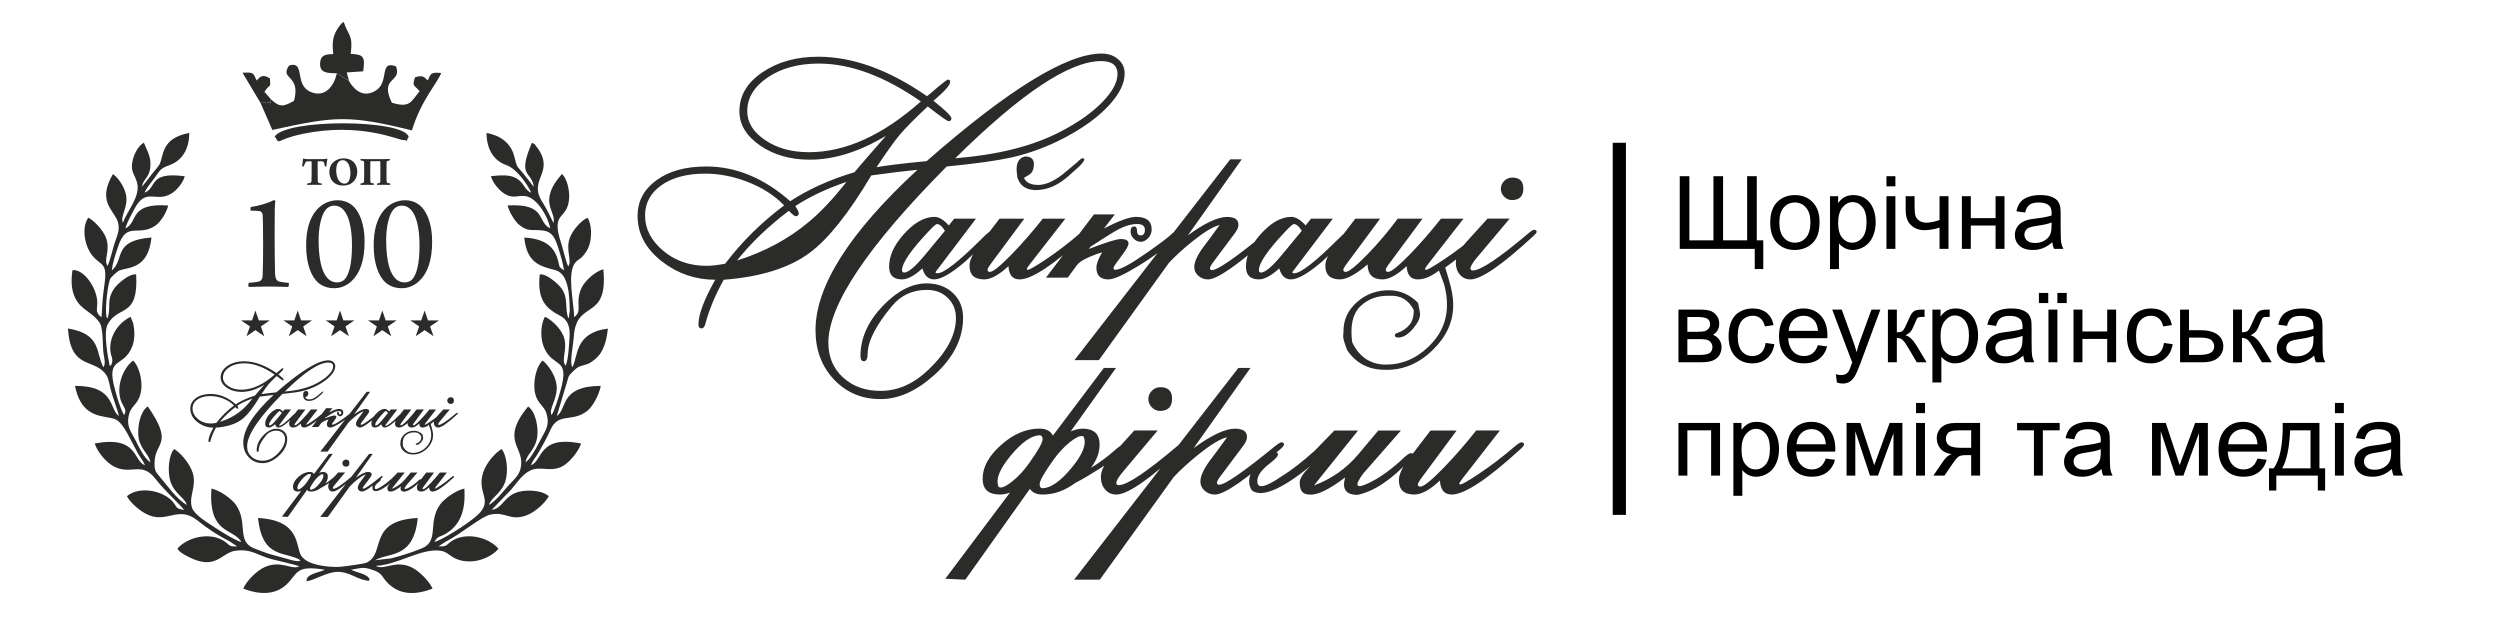
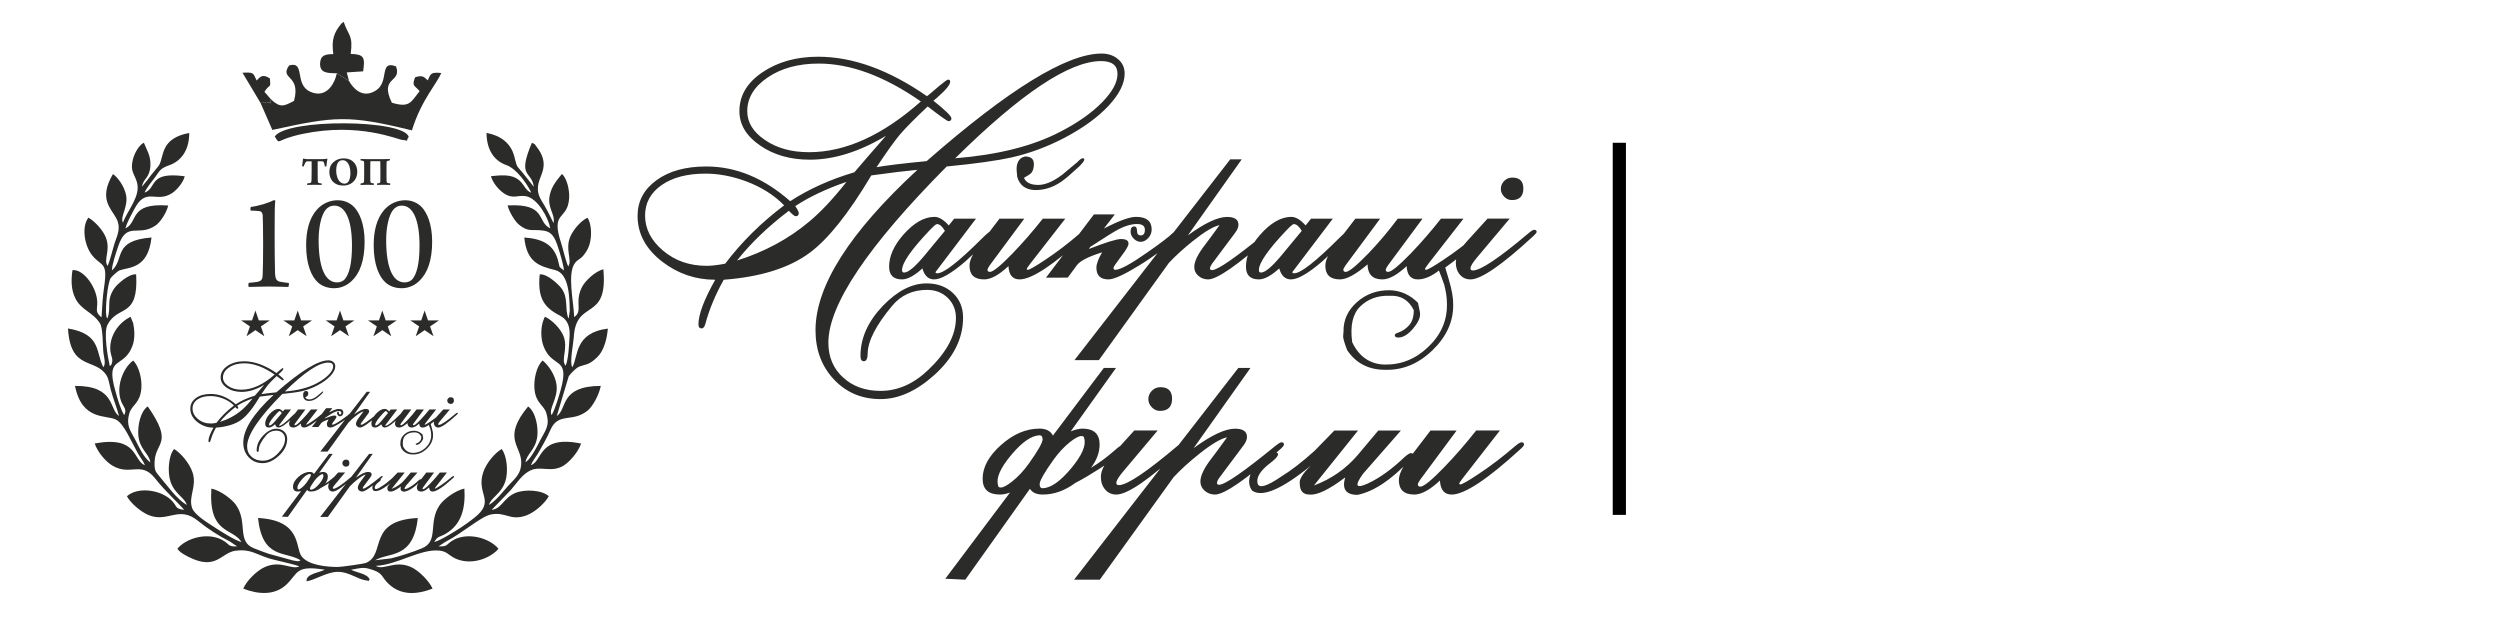
<svg xmlns="http://www.w3.org/2000/svg" xml:space="preserve" width="88mm" height="22mm" style="shape-rendering:geometricPrecision; text-rendering:geometricPrecision; image-rendering:optimizeQuality; fill-rule:evenodd; clip-rule:evenodd" viewBox="0 0 8800 2200">
  <defs>
    <style type="text/css">  .str0 {stroke:black;stroke-width:20;stroke-miterlimit:22.926} .fil0 {fill:#2B2B2A} .fil2 {fill:black} .fil1 {fill:#2B2B2A;fill-rule:nonzero} .fil3 {fill:black;fill-rule:nonzero}  </style>
  </defs>
  <g id="Слой_x0020_1">
    <path class="fil0" d="M499.7 657.29c3.85,-28.93 27.01,-29.75 29.71,-72.75 2.29,-36.14 -13.75,-58.22 -23.04,-82.34 -18.52,9.93 -33.12,37.57 -38.48,58.78 -10.39,41.01 3.92,48.33 13.67,78.82 15.97,49.86 -34.26,101.77 -48.71,144.1 -11.43,-21.1 19.45,-55.18 10.81,-97.83 -6.16,-30.49 -29.02,-61.77 -46.01,-73.39 -52.05,87.79 -6.24,120.96 12.27,156.69 16.51,31.84 3.79,56.65 -5.58,84.07 -6.7,19.64 -17.87,67.88 -25.68,82.39 -15.78,-22.04 12.5,-55.43 -6.68,-101.47 -10.97,-26.34 -40.37,-57.26 -60.89,-68.19 -25,33.63 -13.15,98 11.81,130.58 33.01,43.08 57.64,21.15 43.74,112.68 -5.47,36.15 -7.02,70.63 -9.22,107.15 -5.69,-4.15 -3.22,-1.58 -8.27,-7.11 -11.68,-12.74 -7.74,-21.33 -6.82,-38.46 2.99,-55.05 -48.35,-125.57 -87.24,-119.99 -5.06,34.97 -4.88,68.38 9.8,98.36 21.26,43.37 61.89,48.64 87.08,88.84 11.25,17.93 8.97,79.78 12.3,105.3 2.04,15.61 9.08,36.89 -0.46,49.15 -27.55,-52.21 -6.12,-116.77 -124.42,-136.44 8.51,150.37 96.54,101.8 135.96,165.86 7.76,12.6 9.97,33.05 14.24,48.85 8.61,31.93 21.22,62.54 29.44,93.31 -35.74,-22.12 -11.33,-106.59 -155,-105.92 24.85,124.8 111.43,100.72 145.06,119.15 28.02,15.35 51.48,74.13 75.97,117.67 8.9,15.79 19.01,26.79 25.21,42.58 -42.97,-15.93 -23.13,-105.24 -176.95,-76.73 10.34,30.93 39.1,64.24 62.75,78.15 64.19,37.7 100.79,-18.98 151.47,46.68 31.44,40.74 85.37,89.48 100.78,108.94 -32.08,-4.19 -23.91,-10.24 -40.66,-29.32 -35.65,-40.64 -120.37,-54.44 -160.86,-18.84 12.09,23.48 48.11,54.99 76.97,66.72 67.51,27.48 105.35,-35.4 173.38,20.18 33.08,27.03 73.6,53.28 112.11,72.58l25.64 17.17c-34.44,1.63 -25.31,-7.47 -52.16,-22.35 -50.69,-28.1 -125.7,-8.19 -158.3,30.39 8.45,13.47 27.3,22.85 40.22,29.38 96.68,48.77 113.48,-15.3 164.22,-22.18 49.62,-6.74 69.25,10.47 112.11,24.99 26.93,9.13 95.29,21.97 112.92,30.42 -29.03,12.79 -63.72,-22.41 -120.25,1.37 -29.99,12.61 -66.34,50.16 -77.3,76.7 53.95,20.93 111.58,24.22 152.55,-15.02 41.13,-39.4 30.18,-68.65 134.53,-51.53 -19.23,10.16 -67.6,14.38 -64.24,40.65 27.58,-3.22 71.59,-33.35 110.22,-33.24 39.39,0.13 66.22,24.59 96.79,29.69 21.03,3.51 8.56,2.39 15.07,-3.11 -8.3,-20.51 -46.92,-23.86 -65.6,-33.96 39.44,-6.88 44.02,-11.11 80.37,2.08 32.12,11.66 27.69,24.62 51.62,47.4 42.61,40.56 96.34,39.25 155.01,17.02 -11.18,-25.78 -48.17,-64.27 -77.44,-76.73 -56.98,-24.25 -94.2,14.09 -122.42,-3.43 76.21,-3.4 157.29,-61.2 224.63,-53.61 24.54,2.77 31.31,14.51 48.17,23.95 46.79,26.18 109.45,13.77 149.37,-20.58l4.93 -4.77 2.29 -2.69 2.23 -2.81c-32.53,-38.57 -107.89,-58.53 -158.39,-30.48 -26.12,14.51 -17.7,24.26 -52.24,22.18l23.24 -15.21c60.43,-30.79 125.37,-89.39 160.19,-96.66 52.91,-11.05 68.01,23.62 124.88,3.38 30.96,-11.01 66.71,-44.12 79.66,-67.89 -23.43,-21.89 -84.55,-25.68 -118.36,-11.17 -41.75,17.92 -46.73,55.19 -82.73,59.19l67.57 -70.13c20.21,-22.63 39.05,-55.16 70.34,-69.29 34.97,-15.79 72.8,9.17 114.55,-15.86 22.18,-13.29 52.48,-48.83 62.43,-78.08 -151.59,-31.13 -134.46,61.82 -176.8,76.12 5.9,-15.1 15.2,-25.44 23.62,-39.27 8.96,-14.69 15.42,-26.8 24.51,-43.15 8.07,-14.5 14.21,-27.52 20.77,-42.24 28.13,-63.11 76.99,-23.97 130.72,-67.49 17.26,-14 40.03,-53.86 46.41,-87.01 -145.69,0.55 -117.45,81.92 -154.91,106.13l41.94 -139.63c3.46,-6.92 24.83,-27.71 31.92,-31.69 13.01,-7.3 27.6,-7.45 42.57,-15.56 11.19,-6.06 26.61,-19.66 33.85,-29.13 17.14,-22.39 26.55,-57.07 29.45,-91.77 -119.25,15.24 -103.41,99.04 -125,135.87 -10.66,-14.19 3.94,-83.89 5.01,-104.41 7.24,-139.37 122.07,-52.1 104.15,-240.55 -29.43,8.37 -63.29,39.97 -75.42,63.28 -8.8,16.87 -12.67,34.89 -12.08,55.74 0.61,22.25 3.39,36.61 -15.04,49.73 -2.21,-57.67 -25.73,-155.45 3.73,-191.8 9.26,-11.41 17.32,-11.51 28.76,-25.46 8.13,-9.92 16.21,-21.8 21.05,-37.48 8.6,-27.76 8.53,-72.77 -6.86,-95.15 -21.99,10.12 -47.9,39.19 -59.6,64.76 -20.81,45.48 7.02,85.15 -7.97,106.51 -7.48,-12.1 -18.77,-62.97 -24.68,-80.68 -39.36,-117.83 23.07,-78.13 27.82,-160.46 1.63,-27.82 -8.06,-69.95 -25.52,-84.09 -14.09,17.69 -35.56,40.71 -42.6,73.5 -10.1,47.19 19.77,66.24 13.12,99.32 -10.7,-21.4 -19.95,-41.34 -32.36,-62.5 -14.14,-24.19 -28.51,-41.65 -20.66,-77.33 7.13,-32.36 40.99,-68.7 -6.87,-129.16 -10.65,-13.44 -1.35,-5.9 -16.24,-13.8 -53.1,124.99 -1.39,96.64 6.73,155.21l-38.46 -48.66c-24.04,-29.26 -19.14,-15.43 -30.57,-59.41 -11.77,-45.33 -48.03,-72.98 -97.51,-81.65 0.63,59.74 26.69,98.09 70.13,113.28 35.13,12.27 72.13,64.41 87.4,96.89 -23.63,-8.04 -24.67,-34.89 -52.5,-50.66 -24.68,-13.98 -57.95,-10.57 -89.4,-7.34 6.19,22.87 26.3,46.52 42.81,58.39 34.4,24.7 50.34,7.14 79.48,11.92 42.2,6.93 79.46,75.24 86.67,113.38 -48.86,-22.71 -11.34,-88.4 -150.37,-80.68 5.82,24.17 27.45,57.32 39.34,67.04 34.87,28.56 44.86,15.63 87.56,21.62 30.09,4.2 39.9,25.89 50.27,57.02 7.15,21.46 19.18,61.27 21.28,83.17 -21.95,-17.33 -12.52,-6.44 -21.59,-37.82 -15.88,-55.01 -56.31,-73.68 -118.08,-78.19 8.56,88.53 53.84,100.86 108.73,114.69 50.55,12.74 50.21,100.26 51.35,143.07l-3.28 23.89 -1.5 3.23c-13.97,-36.23 1.23,-71.34 -24.9,-106.45 -9.12,-12.25 -50.18,-52.06 -76.08,-48.49 -8.23,82.03 14.82,116.28 70.08,144.4 30.89,15.71 37.17,42.88 34.86,77.88 -1.83,27.77 -3.71,74.97 -13.48,98.98 -18.64,-18.8 9.81,-60.45 -7.9,-104.5 -10.91,-27.11 -40.05,-55.65 -64.17,-67.49 -5.18,6.96 1.11,-6.19 -5.25,8.9 -11.34,26.95 -10.87,66.91 -1.27,93.06 30.34,82.7 94.98,33.35 60.82,155.81 -6.49,23.28 -20.07,69.04 -31.78,88.19 -12.13,-21.4 23.09,-58.42 17.41,-105.73 -4.34,-36.1 -29.79,-70.9 -48.95,-86.47 -22.76,20.71 -31.53,68.68 -28.93,99.55 4.35,51.69 33.27,56.76 41.92,85.76 13.25,44.4 -3.34,60.16 -21.22,94.97 -11.82,23 -24.47,48.3 -40.72,67.62l-11.35 10.58c3.62,-30.01 36.05,-43.55 41.54,-92.88 3.4,-30.62 -4.96,-83.65 -32.38,-103.85 -91.4,109.93 -25.84,137.63 -24.37,194.2 1.17,44.66 -23.76,60.25 -46.24,85.52 -21.64,24.38 -40.18,49.22 -66.85,67.06 4.86,-24.93 41.91,-38.05 56.74,-81.7 11.63,-34.24 6.46,-91.13 -12.29,-115.17 -22.14,12.18 -54.04,47.73 -65.4,82.79 -25.5,78.71 46.87,98.63 -32.81,160.67 -16.24,12.65 -28.32,21.46 -44.49,32.1 -20.17,13.28 -72.04,45.83 -94.46,51.74 11.69,-22.17 17.97,-16.11 40.33,-29.29 56.84,-33.49 69.6,-92.37 65.44,-158.86 -32.79,7.07 -72.56,37.65 -86.2,57.02 -43.63,61.9 -1.49,127.61 -63.08,153.16 -17.47,7.25 -35.42,13.67 -52.79,19.3 -18.44,5.97 -36.9,11.6 -55.64,16.16l-56.57 6.71c47.46,-29.15 135.64,-2.66 150.14,-148.84 -180.25,9.45 -110.26,127.44 -181.7,157.88 -8.37,3.56 -87.37,14.52 -99.39,14.54 -37.77,0.09 -106.49,-5.77 -128.83,-39.08 -21.29,-31.74 -0.08,-125.31 -152.38,-133.31 15.57,146.44 95.97,115.42 150.29,149.01 -0.9,0.51 -2.49,-0.08 -2.95,1.05 -1.8,4.42 -20.74,0.21 -24.12,-0.49l-85.29 -23.44c-17.35,-5.82 -35.06,-12.73 -52.55,-19.64 -61.43,-24.26 -19.77,-91.17 -63.22,-152.9 -13.24,-18.79 -53.49,-50.44 -86.34,-57.09 -10.7,162.73 75.9,137.33 106.02,188.41 -23.83,-6.72 -73.51,-38.08 -94.6,-52.04 -22.77,-15.08 -71.25,-43.51 -79.6,-69.01 -13.01,-39.71 17.92,-74.96 2.2,-123.44 -11.26,-34.72 -43.82,-70.92 -65.21,-83.23 -20.04,23.15 -23.78,82.33 -12.42,115.51 14.99,43.78 51.71,56.83 56.84,81.5 -37.01,-22.39 -68.21,-68.23 -96.05,-100.85 -14.21,-16.66 -18.18,-21.8 -17.01,-51.68 2.73,-70.42 68.34,-61.31 -24.09,-194.47 -26.84,18.19 -35.4,69.28 -33.36,99.78 3.43,51.47 37.69,64.62 42.54,97.35 -22.89,-15.91 -39.84,-53.48 -52.47,-78.27 -17.3,-33.95 -34.38,-50.66 -21.25,-95.22 8.64,-29.32 37.05,-33.58 41.9,-85.7 3.21,-34.85 -8.71,-80.15 -28.77,-99.34 -37.61,27.9 -61.59,95.98 -41.55,145.15 7.98,19.52 20.59,26.45 10.02,47 -13.08,-19.73 -25.07,-63.43 -31.96,-88.09 -34.69,-124.05 30.79,-73.42 61.16,-156.13 8.77,-23.83 7.78,-53.86 2.56,-78.93l-9.24 -22.97c-44.74,21.79 -76.84,71.2 -71.01,122.09 1.64,14.22 9.64,26.29 5.59,39.27 -5.06,16.24 -2.74,6.58 -7.96,11.77 -6.81,-29.57 -22.34,-117.62 -7.85,-145.37 37.06,-71.04 109.72,-20.71 100.79,-177.16 -26.29,-2.71 -66.97,35.17 -76.34,48.46 -30.34,43.06 -10.18,67.3 -24.78,106.7 -3.68,-5.48 -2.16,-0.42 -3.99,-10.19 -4.41,-23.46 4.56,-116.13 15.66,-132.16 3.29,-4.74 24.18,-24.34 31.32,-26.91 32.78,-11.79 100.03,-4.31 112.16,-115.67 -138.41,10.92 -93.27,76.35 -139.54,115.99 1.12,-22.78 14.12,-60.15 21.62,-83.09 30.54,-93.41 71.18,-32.98 132.13,-75.04 16.25,-11.22 37.5,-42.16 44.69,-70.43 -139.7,-10.05 -104.03,58.29 -150.66,80.63 5.7,-22.01 20.04,-46.55 30.83,-67.26 42.17,-80.96 76,-20.35 132.61,-56.47 16.38,-10.45 39.73,-36.7 45.35,-59.82 -130.11,-17.56 -96.56,41.73 -141.49,57.62 7.88,-18.41 23.72,-36.16 36.27,-53.24 17.39,-23.67 17.57,-31.63 51.15,-43.41 43.58,-15.31 70.19,-55.72 69.8,-113.52 -102.37,19.43 -87.86,81.76 -105.99,113.22 -2.88,4.99 -15.45,19.3 -19.99,25.09 -8.98,11.44 -11.84,14.34 -19.64,25.41l-20.78 25.7z" />
    <path class="fil0" d="M953.87 349.72c-4.91,20.28 5.97,22.53 -4.59,9.88 -38.62,9.4 10.44,-1.34 -32.05,2.96l41.4 94.8c220.58,-48.32 267.78,-53.31 491.33,1.64 32.97,-107.76 89.32,-165.89 103.14,-202.1 -36.23,-3.08 -36.58,1.18 -47.37,25.96 -14.16,-12.4 -17.23,-19.32 -44.47,-10.93 -12.16,32.04 -3.46,26.61 15.77,48.88 -30.52,37.84 -34.14,60.12 -97.72,40.68 -45.35,-93.19 36.57,-68.81 14.69,-127.86 -60.5,-23.04 -22.86,53.09 -69.57,84.03 -52.13,34.51 -86.54,-15.28 -95.96,-32.86l-42.7 -26.73c-9.79,42.89 -40.17,88.24 -93.21,65.02 -58.39,-25.55 -16.16,-109.89 -74.94,-92.66 -35.23,51.27 42.67,30.17 17.41,124.6 -34.67,18.32 -48.09,26 -81.16,-5.31z" />
    <path class="fil0" d="M1185.77 258.07l42.7 26.73 -7.89 -29.82 57.78 -3.88c6.7,-48.69 4.25,-59.81 -43.88,-61.4 9.01,-68.16 -8.26,-62.4 -24.65,-112.87 -11.33,9.46 -5.69,2.08 -17.2,17.8 -24.2,33.04 -23.41,61.25 -19.41,95.9 -27.65,0.07 -45.61,3.58 -46.53,32.96 -1.08,34.83 27.27,33.59 59.08,34.58z" />
    <path class="fil0" d="M967.06 480.41c21.5,32.73 -1.92,11.53 99.77,-9.43 197.4,-40.7 332.33,20.2 349.54,21.59 29.17,2.34 7.96,9.27 22.22,-10.54 -14.89,-62.05 -428.87,-65.34 -471.53,-1.62z" />
    <path class="fil0" d="M917.23 362.56c42.49,-4.3 -6.57,6.44 32.05,-2.96 10.56,12.65 -0.32,10.4 4.59,-9.88l-23.08 -26.46c20.11,-31.66 22.42,-8.64 19.42,-47.09 -25.03,-16.32 -33.68,-7.25 -46.84,7.22 -12.67,-27.3 -9.24,-29.21 -49.8,-27.42l63.66 106.59z" />
    <path class="fil0" d="M899.06 1093.19l11.9 34.57 38.74 -0.07 -31.38 21.3 12.03 34.53 -31.29 -21.41 -31.31 21.41 12.04 -34.53 -31.38 -21.3 38.74 0.07 11.91 -34.57zm148.89 0.01l11.91 34.56 38.75 -0.07 -31.39 21.3 12.04 34.53 -31.31 -21.41 -31.29 21.41 12.04 -34.53 -31.39 -21.3 38.74 0.07 11.9 -34.56zm148.91 0l11.9 34.56 38.75 -0.07 -31.39 21.3 12.04 34.53 -31.3 -21.41 -31.3 21.41 12.04 -34.53 -31.38 -21.3 38.73 0.07 11.91 -34.56zm148.9 0l11.9 34.56 38.75 -0.07 -31.39 21.3 12.04 34.53 -31.3 -21.41 -31.29 21.41 12.03 -34.53 -31.38 -21.3 38.74 0.07 11.9 -34.56zm148.9 0l11.91 34.56 38.75 -0.07 -31.4 21.3 12.05 34.53 -31.31 -21.41 -31.3 21.41 12.05 -34.53 -31.39 -21.3 38.74 0.07 11.9 -34.56z" />
    <path class="fil1" d="M1132.3 645.83c-5.25,-0.75 -7.5,-0.9 -10.05,-1.79 -3.14,-1.2 -3.59,-4.05 -3.74,-6.9 -0.45,-9.44 -0.3,-46.91 -0.3,-68.2 0,-0.6 0.3,-1.05 0.6,-1.2 2.24,-0.15 11.69,-0.3 15.73,0.15 2.85,0.3 4.5,1.2 5.85,4.65 1.35,3.75 2.25,7.94 3,13.34 0.45,0.45 4.94,0.3 5.54,-0.3 0.75,-9.74 2.1,-19.79 3.6,-26.08 0,-0.3 -0.45,-1.2 -0.9,-1.2 -3.9,1.2 -8.84,1.8 -16.94,1.8l-53.06 0c-3.59,0 -8.99,-0.3 -13.79,-1.95 -0.45,-0.15 -1.35,0.6 -1.35,0.9 -0.44,6.74 -1.94,19.34 -3.14,25.48 0.45,1.05 5.09,1.95 5.69,1.5 1.65,-4.95 3.6,-9.29 5.4,-12.74 2.1,-4.05 4.2,-5.25 7.34,-5.4 3.45,-0.3 11.69,-0.3 14.39,0 0.45,0 0.75,0.9 0.75,1.2 0,23.38 0.15,50.96 -0.45,66.1 -0.45,6.6 -1.65,8.25 -5.54,9.14 -1.95,0.6 -5.85,1.05 -9.6,1.5 -0.75,0.6 -0.75,4.35 0,5.1 4.95,0 12.74,-0.45 26.38,-0.45 10.2,0 18.29,0.45 24.29,0.45 0.6,-0.6 0.9,-4.5 0.3,-5.1zm76.14 7.35c15.59,0 30.43,-6 40.17,-19.04 6.15,-8.09 8.99,-19.18 8.99,-30.27 0,-25.19 -16.48,-46.47 -47.66,-46.47 -15.74,0 -28.33,5.55 -36.87,14.09 -10.2,8.99 -13.79,21.73 -13.79,33.73 0,11.39 3.44,24.58 12.59,34.32 8.24,8.39 19.78,13.64 36.57,13.64zm4.5 -6.75c-6.15,0 -11.1,-2.24 -15.29,-5.69 -10.49,-9.14 -14.24,-26.68 -14.24,-40.32 0,-14.24 2.85,-26.98 11.24,-33.13 2.85,-2.25 7.19,-3.44 11.39,-3.44 5.7,0 10.04,1.79 14.24,5.39 9.29,8.25 13.19,24.58 13.19,39.72 0,12.74 -2.25,26.08 -9.14,32.68 -3,2.99 -7.35,4.79 -11.39,4.79zm56.36 -0.6c-0.75,0.6 -0.6,4.5 0,5.25 4.64,0 11.99,-0.6 22.18,-0.6 8.09,0 15.74,0.45 23.83,0.45 0.75,-0.6 1.35,-4.35 0.75,-5.1 -3.6,-0.6 -6.9,-1.05 -8.84,-1.79 -3.3,-1.2 -3.6,-3.45 -3.75,-7.95 -0.15,-3.15 -0.15,-28.93 -0.15,-33.27 0,-15.44 0.15,-30.28 0.3,-33.88 0,-0.15 0.6,-1.5 0.9,-1.5 1.65,-0.15 29.38,-0.3 33.12,0 0.45,0 0.9,0.9 1.05,2.1 0.3,5.1 0.3,14.54 0.3,33.13 0,4.79 0,31.17 -0.15,34.62 -0.15,4.8 -1.2,6.45 -3.75,7.19 -2.09,0.45 -4.49,0.9 -7.64,1.35 -0.45,0.6 -0.6,4.5 0.15,5.1 6.44,0 15.89,-0.45 22.48,-0.45 7.65,0 15.14,0.45 22.94,0.45 0.6,-0.45 1.04,-4.5 0.74,-5.1 -5.09,-0.9 -7.64,-1.05 -9.74,-1.94 -2.55,-1.05 -3.15,-3.45 -3.3,-7.5 -0.3,-6.59 -0.3,-18.28 -0.3,-28.33 0,-18.43 0,-27.28 0.3,-35.07 0.15,-4.65 1.2,-5.7 3.9,-6.75 1.65,-0.6 3.9,-1.05 7.2,-1.49 0.75,-0.75 1.05,-4.65 0.3,-5.1 -5.55,0 -14.09,0.45 -21.89,0.45l-58.15 0c-7.35,0 -16.19,-0.45 -22.63,-0.45 -0.75,0.45 -0.6,4.5 0,5.1 4.04,0.44 5.84,0.74 8.39,1.34 3,0.9 3.6,2.55 3.9,7.35 0.15,4.5 0.15,18.58 0.15,33.27 0,13.19 -0.15,26.23 -0.3,28.48 -0.3,6.45 -1.2,8.4 -5.25,9.29 -2.1,0.45 -3.75,0.9 -7.04,1.35z" />
    <path class="fil1" d="M1180.17 1289.41c0,10.23 -5.49,21.33 -16.47,33.25 -11.29,12.23 -26.64,23.39 -46.04,33.69 -18.28,9.6 -36.93,16.53 -55.9,20.83 -15.09,3.37 -37.8,6.55 -67.99,9.49 -82.66,83.34 -123.96,144.85 -123.96,184.59 0,14.91 5.12,27.01 15.35,36.37 10.23,9.42 23.33,14.1 39.3,14.1 18.03,0 34.75,-7.37 50.09,-22.09 19.28,-18.4 28.88,-36.49 28.88,-54.33 0,-8.36 -2.86,-15.41 -8.6,-21.03 -5.68,-5.55 -12.98,-8.36 -21.71,-8.36 -15.1,0 -27.33,5.62 -36.56,16.78 -16.84,20.15 -25.33,36.69 -25.58,49.72 0,5.49 -1.37,8.24 -4.05,8.24 -2.31,0 -3.5,-1.81 -3.5,-5.49 0,-18.65 7.8,-36.12 23.4,-52.47 15.16,-15.72 30.44,-23.58 45.91,-23.58 11.23,0 20.34,3.37 27.51,10.05 7.11,6.73 10.67,15.34 10.67,25.82 0,22.03 -10.11,42.11 -30.32,60.27 -18.65,16.72 -37.37,25.07 -56.08,25.07 -19.65,0 -35.87,-6.8 -48.78,-20.46 -12.92,-13.66 -19.41,-30.88 -19.41,-51.71 0,-46.23 35.56,-102.25 106.74,-168 -11.6,1.06 -27.7,3.06 -48.28,5.86 -23.77,39.87 -45.29,66.88 -64.69,81.16 -21.4,15.85 -51.41,25.21 -89.9,28.14 -8.79,15.72 -15.16,31.07 -19.21,46.04 -0.81,3.3 -2.19,4.93 -3.99,4.93 -2.19,0 -3.31,-1.38 -3.31,-4.18 0,-10.36 5.86,-25.96 17.59,-46.79 -20.59,0 -39.05,-6.3 -55.4,-18.84 -17.28,-13.29 -25.95,-29.32 -25.95,-48.1 0,-15.22 6.55,-27.63 19.72,-37.24 13.16,-9.67 30.63,-14.47 52.27,-14.47 31.07,0 60.39,12.1 87.9,36.36 19.4,-12.66 41.8,-22.77 67.25,-30.31 6.74,-7.93 17.72,-20.65 33.06,-38.18 -27.76,16.65 -54.39,25.01 -79.85,25.01 -20.33,0 -37.74,-4.99 -52.09,-14.91 -14.41,-9.92 -21.58,-21.89 -21.58,-35.93 0,-16.28 8.05,-29.88 24.14,-40.74 16.1,-10.85 35.5,-16.28 58.33,-16.28 36.31,0 74.3,13.79 114.04,41.36 0.81,-0.62 1.99,-1.56 3.43,-2.74 3.05,-2.56 6.11,-5.18 9.17,-7.86 5.49,-4.56 8.67,-6.8 9.48,-6.8 1.5,0 2.18,0.81 2.18,2.37 0,3.06 -4.68,8.67 -14.03,16.84 -0.75,0.5 -1.87,1.44 -3.5,2.93 12.54,9.99 18.84,16.16 18.84,18.47 0,1.93 -1.06,2.93 -3.12,2.93 -1.18,0 -8.48,-5.11 -21.7,-15.41 -13.42,12.6 -23.27,22.52 -29.45,29.82 -5.74,6.93 -13.79,18.22 -24.14,33.81 9.98,-1.81 27.51,-3.93 52.46,-6.36 85.78,-75.11 146.79,-112.66 183.16,-112.66 6.92,0 12.73,1.93 17.34,5.86 4.62,3.87 6.93,8.92 6.93,15.16zm-7.49 0.37c0,-9.04 -5.74,-13.53 -17.22,-13.53 -33.12,0 -84.03,33.93 -152.77,101.81 44.6,-3.56 81.28,-12.79 110.04,-27.76 18.53,-9.55 33.25,-19.97 44.23,-31.26 10.48,-10.85 15.72,-20.58 15.72,-29.26zm-205.99 28.76c-37.99,-26.45 -73.67,-39.67 -106.92,-39.67 -21.46,0 -39.31,4.86 -53.53,14.53 -14.28,9.67 -21.4,21.46 -21.4,35.37 0,11.67 6.12,21.65 18.28,29.95 12.42,8.67 27.89,12.97 46.42,12.97 38.11,0 77.16,-17.71 117.15,-53.15zm-77.85 84.22c-21.21,7.3 -39.12,15.78 -53.72,25.39 2.44,3.49 3.69,6.05 3.69,7.49 0,2.05 -1.13,3.12 -3.31,3.12 -1.12,0 -3.49,-1.94 -7.11,-5.68 -21.84,16.59 -39.93,33.93 -54.28,52.09 28.76,-9.05 53.9,-22.52 75.43,-40.61 11.85,-9.73 24.95,-23.65 39.3,-41.8zm-65.38 24.64c-10.36,-10.73 -23.64,-19.09 -39.86,-25.2 -14.48,-5.37 -28.7,-8.05 -42.55,-8.05 -19.15,0 -34.5,3.99 -45.98,12.04 -11.54,8.05 -17.28,18.72 -17.28,31.88 0,13.85 6.3,26.14 18.84,36.74 12.54,10.61 27.76,15.91 45.67,15.91 5.11,0 11.6,-0.75 19.4,-2.25 17.15,-22.64 37.74,-43.04 61.76,-61.07zm221.46 27.45c0,1.44 -1.43,3.49 -4.36,6.05 -9.17,8.36 -18.28,16.84 -27.45,25.39 -14.48,12.42 -25.33,18.65 -32.5,18.65 -6.12,0 -10.17,-3.86 -12.29,-11.54 -8.36,7.68 -15.54,11.54 -21.34,11.54 -9.04,0 -13.54,-4.43 -13.54,-13.35 0,-10.85 4.87,-21.89 14.6,-33.12 11.11,-12.67 22.09,-19.03 32.94,-19.03 4.62,0 9.61,3 14.97,8.98l5.68 -7.11 22.83 0 -40.05 52.84c-1.56,1.94 -2.37,3.06 -2.37,3.31 0,0.75 0.69,1.06 2,1.06 6.73,0 22.33,-12.17 46.78,-36.56 5.99,-5.99 9.86,-8.92 11.55,-8.92 1.68,0 2.55,0.56 2.55,1.81zm-53.02 -0.75c-2.81,-4.74 -5.55,-7.11 -8.36,-7.11 -1,0 -3.74,2.37 -8.24,7.11 -18.9,19.96 -28.32,33.69 -28.32,41.11 0,1.69 0.69,2.56 2.18,2.56 4.37,0 11.48,-5.99 21.4,-17.9l21.34 -25.77zm150.09 1.12c0,1 -1.12,2.44 -3.3,4.37 -33,30.26 -55.9,45.35 -68.56,45.35 -7.3,0 -11.17,-4.61 -11.67,-13.91 -9.98,9.3 -18.46,13.91 -25.39,13.91 -10.29,0 -15.41,-4.74 -15.41,-14.28 0,-5.49 3.12,-12.29 9.36,-20.46l22.09 -28.89 25.95 0 -36 48.6c-1.68,2.43 -2.56,4.12 -2.56,4.93 0,1.5 0.88,2.24 2.56,2.24 3.31,0 11.11,-6.36 23.4,-19.02 10.85,-11.23 21.52,-23.46 32,-36.75l23.58 0 -36.74 47.16c-2.44,3.19 -3.68,5.06 -3.68,5.68 0.12,0.5 0.49,0.75 1.12,0.75 1.68,0 7.67,-3.43 17.9,-10.23 12.17,-8.05 24.46,-17.41 36.75,-28.01 2.93,-2.43 4.92,-3.62 6.05,-3.62 1.68,0 2.55,0.69 2.55,2.18zm-74.23 -57.26c0,0.5 -0.25,-1.75 -0.69,-6.74 -0.25,-3.12 0.06,-5.99 1.06,-8.48 1.38,-3.56 3.93,-5.68 7.68,-6.56 6.23,0 9.29,2.62 9.29,7.93 0,3.74 -0.81,6.8 -2.49,9.11 -1.25,1.37 -3.87,3.11 -7.86,5.3 1.56,4.12 5.42,6.61 11.66,7.3 8.42,1.12 18.03,-2.56 28.88,-10.92 3.44,-2.81 6.37,-5.3 8.86,-7.42 2.5,-2.12 4.62,-3.87 6.3,-5.24 2.69,-2.81 4.56,-4.18 5.68,-4.18 1.19,0 1.81,0.43 1.81,1.24 0,1.25 -1.68,3.62 -5.12,7.12 -3.18,2.8 -5.98,5.3 -8.42,7.54 -2.43,2.25 -4.68,4.18 -6.73,5.74 -9.99,8.05 -20.59,11.92 -31.82,11.67 -9.48,-0.5 -15.53,-4.93 -18.09,-13.41zm90.7 53.71c15.72,-8.17 26.89,-12.23 33.63,-12.23 10.91,0 16.4,4.37 16.4,13.16 0,3.44 -1.18,6.43 -3.61,9.05 -2.44,2.62 -5.06,3.93 -7.86,3.93 -2.69,0 -5.12,-1.12 -7.3,-3.31 -2.25,-2.18 -3.31,-4.67 -3.31,-7.48 0,-3.56 1.25,-5.3 3.81,-5.3 1.99,0 2.93,1.55 2.93,4.67 0,3.12 1.31,4.68 3.87,4.68 2.93,0 4.36,-1.99 4.36,-5.86 0,-4.06 -2.74,-6.05 -8.23,-6.05 -5.74,0 -12.04,1.74 -18.97,5.3 -4.93,2.56 -14.91,8.8 -30,18.65l-1.44 2.19c17.78,-6.93 28.95,-10.42 33.63,-10.42 5.24,0 7.86,1.62 7.86,4.74 0,2.25 -2.19,6.11 -6.43,11.73 -6.17,8.17 -9.29,12.72 -9.29,13.53 0,1.5 0.56,2.25 1.81,2.25 5.11,0 16.22,-5.99 33.25,-17.97 14.03,-9.73 22.89,-16.53 26.7,-20.27 2.55,-2.5 4.55,-3.68 6.05,-3.68 1.68,0 2.55,0.62 2.55,1.81 0,1 -1.12,2.56 -3.3,4.74 -10.48,10.48 -23.96,20.83 -40.43,30.94 -15.72,9.67 -26.32,14.47 -31.94,14.47 -8.42,0 -12.6,-4.11 -12.6,-12.29 0,-3.86 2,-9.23 5.99,-16.09 -14.22,4.49 -23.02,8.98 -26.32,13.35l-9.67 13.16 -22.84 0.06 50.28 -66.31 21.9 0 -11.48 14.85zm177.67 3.55c0,0.94 -1.12,2.44 -3.31,4.37 -34,30.19 -55.77,45.35 -65.25,45.35 -3.93,0 -7.3,-1.24 -10.17,-3.74 -2.87,-2.49 -4.3,-5.61 -4.3,-9.23 0,-5.87 3.86,-13.73 11.54,-23.58 2.56,-3.31 7.55,-10.05 14.97,-20.34 -6.43,1.37 -15.85,6.99 -28.14,16.84 -9.6,7.68 -17.96,15.29 -25.01,22.84l-73.3 101.81 -25.58 0 163.2 -210.36 12.04 0 -56.46 79.66c17.65,-12.91 31.38,-19.34 41.11,-19.34 7.92,0 11.92,2.75 11.92,8.24 0,2.43 -1.13,5.18 -3.31,8.17l-24.33 32.56c-1.44,2.06 -2.18,3.75 -2.18,4.93 0,1.25 0.74,1.81 2.18,1.81 5.74,0 24.33,-12.85 55.77,-38.55 3.06,-2.43 5.05,-3.62 5.99,-3.62 1.75,0 2.62,0.69 2.62,2.18zm82.59 -0.37c0,1.44 -1.43,3.49 -4.36,6.05 -9.17,8.36 -18.28,16.84 -27.45,25.39 -14.48,12.42 -25.33,18.65 -32.5,18.65 -6.12,0 -10.17,-3.86 -12.29,-11.54 -8.36,7.68 -15.54,11.54 -21.34,11.54 -9.04,0 -13.54,-4.43 -13.54,-13.35 0,-10.85 4.87,-21.89 14.6,-33.12 11.11,-12.67 22.09,-19.03 32.94,-19.03 4.62,0 9.61,3 14.97,8.98l5.68 -7.11 22.83 0 -40.05 52.84c-1.56,1.94 -2.37,3.06 -2.37,3.31 0,0.75 0.69,1.06 2,1.06 6.73,0 22.33,-12.17 46.78,-36.56 5.99,-5.99 9.86,-8.92 11.55,-8.92 1.68,0 2.55,0.56 2.55,1.81zm-53.02 -0.75c-2.81,-4.74 -5.55,-7.11 -8.36,-7.11 -1,0 -3.74,2.37 -8.24,7.11 -18.9,19.96 -28.32,33.69 -28.32,41.11 0,1.69 0.69,2.56 2.18,2.56 4.37,0 11.48,-5.99 21.4,-17.9l21.34 -25.77zm153.9 50.47c3.31,10.98 4.87,19.84 4.74,26.7 0.25,17.65 -6.92,33.56 -21.52,47.72 -14.79,14.35 -31.38,21.21 -49.91,20.65 -17.28,0 -30.5,-6.92 -39.67,-20.65 -2.94,-7.73 -4.31,-12.54 -4.18,-14.53 0.12,-2.06 0.25,-3.62 0.37,-4.68 -0.25,-12.1 4.43,-22.4 14.04,-31.01 9.6,-8.54 21.27,-12.72 34.93,-12.47 11.04,0.43 20.78,4.86 29.07,13.16 1.56,7.05 2.31,11.04 2.19,12.04 0,4.24 -2.5,9.3 -7.49,15.16 -5.49,6.36 -10.73,9.36 -15.72,9.17 -2.12,0 -3.18,-0.81 -3.31,-2.43 0,-1.06 1.13,-2 3.5,-2.69 4.61,-1.62 8.48,-4.24 11.66,-7.92 3.18,-3.62 4.74,-8.86 4.74,-15.66 -5.36,-10.73 -13.85,-15.72 -25.57,-15.03 -12.29,-0.37 -22.46,3.37 -30.45,11.1 -7.98,7.74 -10.79,20.22 -8.48,37.56 7.17,14.97 18.34,22.77 33.44,23.39 17.34,0.44 32.69,-5.61 46.04,-18.28 13.41,-12.72 20.02,-27.69 19.77,-44.97 0,-6.62 -1,-13.48 -2.93,-20.65 -2.43,-6.8 -4.24,-11.73 -5.49,-14.6 -7.92,6.17 -15.28,9.29 -22.08,9.29 -7.37,0 -11.23,-4.61 -11.73,-13.91 -9.98,9.3 -18.47,13.91 -25.39,13.91 -10.23,0 -15.41,-5.24 -15.54,-15.72 -12.29,10.48 -21.95,15.72 -28.88,15.72 -10.23,0 -15.35,-4.74 -15.35,-14.28 0,-5.49 3.12,-12.29 9.3,-20.46l22.15 -28.89 25.95 0 -36 48.6c-1.74,2.43 -2.56,4.12 -2.56,4.93 0,1.5 0.82,2.24 2.56,2.24 3.25,0 11.04,-6.36 23.4,-19.02 10.79,-11.23 21.14,-23.46 31.06,-36.75l25.95 0 -35.99 48.6c-1.75,2.43 -2.56,4.12 -2.56,4.93 0,1.5 0.81,2.24 2.56,2.24 3.24,0 11.04,-6.36 23.39,-19.02 10.79,-11.23 21.46,-23.46 31.94,-36.75l23.58 0 -36.74 47.16c-2.43,3.19 -3.62,5.06 -3.62,5.68 0.13,0.5 0.5,0.75 1.06,0.75 1.75,0 7.68,-3.43 17.91,-10.23 12.22,-8.05 24.45,-17.41 36.74,-28.01 2.93,-2.43 4.93,-3.62 6.05,-3.62 1.69,0 2.56,0.69 2.56,2.18 0,1 -1.12,2.44 -3.31,4.37 -15.22,14.04 -28.51,25.02 -39.8,32.94l3.62 12.04zm78.23 -94.82c0,8.04 -4.06,12.1 -12.04,12.1 -3.06,0 -5.74,-1.19 -8.05,-3.56 -2.31,-2.37 -3.49,-5.11 -3.49,-8.17 0,-3.12 1.18,-5.93 3.49,-8.3 2.31,-2.37 5.18,-3.55 8.55,-3.55 7.67,0 11.54,3.8 11.54,11.48zm13.91 45.41c0,0.88 -1.19,2.31 -3.49,4.43 -32.75,30.26 -54.71,45.35 -65.82,45.35 -4.49,0 -8.17,-1.62 -11.04,-4.92 -2.87,-3.31 -4.3,-7.55 -4.3,-12.67 0,-6.17 3.74,-13.47 11.16,-21.77l22.09 -24.33 23.2 0 -34.31 40.8c-4.55,5.36 -6.8,9.17 -6.8,11.35 0,1.5 0.88,2.19 2.56,2.19 8.05,0 27.45,-12.98 58.14,-38.93 2.93,-2.5 4.87,-3.68 5.87,-3.68 1.8,0 2.74,0.75 2.74,2.18z" />
    <path class="fil1" d="M992.27 1818.52l67.81 -90.31c-3.68,1.38 -7.23,2.1 -10.59,2.1 -12.1,0 -18.08,-5.52 -18.08,-16.57 0,-12.11 6.38,-23.88 19.27,-35.32 12.82,-11.45 26.24,-17.17 40.25,-17.17 6.91,0 11.65,2.43 14.08,7.3l53.34 -70.84 12.76 0 -47.42 66.43c4.34,-1.77 8.42,-2.76 12.17,-2.89 12.03,0 18.09,5.52 18.09,16.57 0,8.36 -3.03,16.51 -9.08,24.54 8.75,-5.26 17.17,-11.51 25.26,-18.68 3.48,-3.23 5.98,-4.87 7.49,-4.87 1.58,0 2.31,0.92 2.31,2.7 0,3.22 -8.49,10.39 -25.59,21.44 -9.54,6.12 -18.15,11.25 -25.85,15.19 -10.92,8.09 -22.3,12.17 -34.07,12.17 -6.45,0 -10.92,-1.97 -13.48,-5.98l-67.69 95.17 -20.98 -0.98zm101.95 -146.09c0,-2.83 -1.12,-4.21 -3.29,-4.21 -8.61,0.4 -18.55,7.37 -29.86,20.98 -11.31,13.62 -15.78,24.08 -13.48,31.44 0,1.52 0.92,2.31 2.89,2.31 2.57,0 6.51,-2.11 11.91,-6.38 6.31,-5 12.17,-11.32 17.56,-18.88 9.47,-13.35 14.27,-21.77 14.27,-25.26zm-3.09 47.03c0,2.83 1.05,4.27 3.29,4.27 8.62,-0.39 18.55,-7.43 29.86,-21.04 11.31,-13.62 15.79,-24.08 13.48,-31.38 0,-1.58 -0.98,-2.3 -2.89,-2.3 -2.56,0 -6.58,2.1 -11.97,6.31 -6.25,5 -12.1,11.32 -17.5,18.88 -9.53,13.42 -14.27,21.77 -14.27,25.26zm138.72 -89.52c0,8.48 -4.27,12.76 -12.69,12.76 -3.22,0 -6.05,-1.25 -8.49,-3.75 -2.43,-2.5 -3.68,-5.39 -3.68,-8.62 0,-3.28 1.25,-6.24 3.68,-8.74 2.44,-2.5 5.46,-3.75 9.02,-3.75 8.09,0 12.16,4.01 12.16,12.1zm14.67 47.88c0,0.92 -1.25,2.44 -3.68,4.67 -34.53,31.9 -57.69,47.82 -69.39,47.82 -4.74,0 -8.62,-1.71 -11.65,-5.19 -3.02,-3.49 -4.53,-7.96 -4.53,-13.36 0,-6.51 3.94,-14.2 11.77,-22.95l23.28 -25.65 24.47 0 -36.17 43.01c-4.81,5.66 -7.17,9.67 -7.17,11.97 0,1.58 0.92,2.31 2.69,2.31 8.49,0 28.94,-13.69 61.31,-41.05 3.09,-2.63 5.13,-3.88 6.18,-3.88 1.91,0 2.89,0.79 2.89,2.3zm102.55 0.07c0,0.99 -1.19,2.56 -3.49,4.6 -35.85,31.84 -58.8,47.82 -68.8,47.82 -4.14,0 -7.7,-1.31 -10.72,-3.94 -3.03,-2.64 -4.54,-5.92 -4.54,-9.74 0,-6.18 4.08,-14.47 12.17,-24.86 2.7,-3.49 7.96,-10.59 15.78,-21.44 -6.77,1.44 -16.7,7.36 -29.66,17.75 -10.13,8.09 -18.94,16.12 -26.38,24.08l-77.28 107.34 -26.97 0 172.07 -221.79 12.69 0 -59.52 83.99c18.61,-13.61 33.08,-20.39 43.34,-20.39 8.36,0 12.57,2.9 12.57,8.69 0,2.56 -1.19,5.46 -3.49,8.61l-25.65 34.34c-1.52,2.17 -2.3,3.94 -2.3,5.19 0,1.32 0.78,1.91 2.3,1.91 6.05,0 25.65,-13.55 58.8,-40.65 3.22,-2.56 5.33,-3.81 6.31,-3.81 1.85,0 2.77,0.72 2.77,2.3zm28.15 22.17c-30.72,24.99 -51.3,33.67 -61.7,25.98 -4.47,-6.32 -3.88,-14.41 1.91,-24.27 7.37,-11.05 14.41,-16.38 21.25,-15.92 6.77,0.46 5.32,4.41 -4.48,11.84 -9.73,7.5 -14.07,14.27 -12.89,20.45 1.12,6.19 9.47,3.95 25.06,-6.77 10.39,-6.38 22.04,-15.39 34.86,-26.97l20.66 -21.18 24.79 0 -46.24 57.62c18.29,-6.84 33.55,-17.5 45.91,-31.97l21.58 -25.65 23.68 0 -39.53 45.12c-9.34,12.7 -7.83,16.18 4.67,10.46 12.43,-5.72 25.39,-15.06 38.94,-28.02 3.02,-2.56 5.19,-3.88 6.31,-3.88 1.84,0 2.7,0.79 2.7,2.37 0,0.99 -1.12,2.56 -3.42,4.6 -19.54,20.92 -37.96,33.22 -55.12,36.77 -12.24,0 -16.51,-6.05 -12.96,-18.28 -16.91,12.82 -29.4,18.81 -37.36,17.95 -6.71,0 -10.06,-3.75 -10.2,-11.18 -0.92,-4.54 2.96,-10.85 11.58,-19.07zm223.3 -22.17c0,1.05 -1.18,2.56 -3.48,4.6 -34.8,31.9 -58.94,47.82 -72.29,47.82 -7.7,0 -11.77,-4.87 -12.3,-14.67 -10.52,9.8 -19.47,14.67 -26.77,14.67 -10.85,0 -16.25,-5 -16.25,-15.06 0,-5.79 3.29,-12.96 9.87,-21.57l23.28 -30.46 27.37 0 -37.96 51.24c-1.77,2.57 -2.69,4.34 -2.69,5.2 0,1.58 0.92,2.36 2.69,2.36 3.49,0 11.71,-6.7 24.67,-20.06 11.44,-11.84 22.69,-24.73 33.74,-38.74l24.86 0 -38.74 49.73c-2.56,3.35 -3.88,5.33 -3.88,5.98 0.13,0.53 0.53,0.79 1.19,0.79 1.77,0 8.09,-3.62 18.87,-10.78 12.83,-8.49 25.79,-18.36 38.75,-29.54 3.09,-2.56 5.19,-3.81 6.38,-3.81 1.77,0 2.69,0.72 2.69,2.3z" />
    <path class="fil1" d="M1016.65 996.08c-14.49,-2 -22.48,-2.5 -31.47,-4.5 -12.99,-2.99 -15.99,-11.99 -16.99,-28.97 -1,-18.98 -1.49,-109.4 -1.49,-135.88 0,-91.91 0.49,-104.4 2.49,-119.89 -0.5,-1.49 -4.49,-2.49 -6.49,-1.99 -16.98,9.49 -53.45,20.48 -79.43,23.47 -1.5,1 -2.5,10.99 -1,12.99 10.49,0 22.98,1 28.98,1.5 10.49,1 12.48,7.99 13.48,14.99 0.5,9.49 1.5,51.45 1.5,98.91 0,42.96 -0.5,84.92 -1.5,107.9 0,16.48 -2.99,24.47 -18.48,27.47 -8.49,1.5 -18.98,2.5 -30.47,3.5 -2,2 -2,12.99 0,14.49 12.99,0 38.96,-1.5 71.93,-1.5 31.97,0 53.45,1.5 66.94,1.5 2,-1.5 3,-12.49 2,-13.99zm172.34 -291.23c-26.48,0 -53.45,10.49 -73.93,33.47 -27.48,31.47 -37.47,75.43 -37.47,125.38 0,66.44 18.49,110.4 42.46,131.38 13.99,11.99 32.97,19.48 56.95,19.48 12.99,0 38.47,-3.99 60.45,-24.98 29.47,-27.47 45.95,-72.93 45.95,-138.87 0,-65.44 -19.48,-102.4 -35.46,-120.39 -7.5,-8.49 -27.48,-25.47 -58.95,-25.47zm-11.99 18.98c37.97,0 61.94,47.96 61.94,140.87 0,63.94 -9.99,99.91 -24.97,117.89 -6,6.99 -15.99,11.49 -27.48,11.49 -41.46,0 -64.94,-50.45 -64.94,-149.86 0,-44.96 9.49,-86.92 24.48,-105.41 6.49,-7.99 15.99,-14.98 30.97,-14.98zm249.77 -18.98c-26.47,0 -53.45,10.49 -73.93,33.47 -27.48,31.47 -37.47,75.43 -37.47,125.38 0,66.44 18.49,110.4 42.46,131.38 13.99,11.99 32.97,19.48 56.95,19.48 12.99,0 38.47,-3.99 60.45,-24.98 29.47,-27.47 45.95,-72.93 45.95,-138.87 0,-65.44 -19.48,-102.4 -35.46,-120.39 -7.5,-8.49 -27.48,-25.47 -58.95,-25.47zm-11.99 18.98c37.97,0 61.94,47.96 61.94,140.87 0,63.94 -9.99,99.91 -24.97,117.89 -6,6.99 -15.99,11.49 -27.48,11.49 -41.46,0 -64.94,-50.45 -64.94,-149.86 0,-44.96 9.49,-86.92 24.48,-105.41 6.49,-7.99 15.99,-14.98 30.97,-14.98z" />
    <path class="fil1" d="M3958.76 259.21c0,34.38 -18.44,71.69 -55.34,111.73 -37.94,41.09 -89.51,78.61 -154.7,113.2 -61.43,32.29 -124.1,55.55 -187.83,70.02 -50.73,11.32 -127.04,22.01 -228.5,31.86 -277.75,280.07 -416.53,486.76 -416.53,620.29 0,50.1 17.19,90.77 51.57,122.22 34.38,31.65 78.4,47.37 132.07,47.37 60.58,0 116.76,-24.73 168.33,-74.21 64.77,-61.84 97.06,-122.63 97.06,-182.58 0,-28.09 -9.65,-51.78 -28.93,-70.65 -19.08,-18.65 -43.61,-28.09 -72.95,-28.09 -50.73,0 -91.82,18.87 -122.85,56.39 -56.6,67.71 -85.1,123.26 -85.94,167.08 0,18.44 -4.62,27.67 -13.63,27.67 -7.76,0 -11.74,-6.08 -11.74,-18.45 0,-62.68 26.21,-121.38 78.61,-176.3 50.94,-52.82 102.3,-79.24 154.29,-79.24 37.73,0 68.34,11.32 92.44,33.75 23.9,22.64 35.85,51.57 35.85,86.79 0,74 -33.96,141.5 -101.88,202.5 -62.68,56.18 -125.57,84.27 -188.45,84.27 -66.04,0 -120.54,-22.85 -163.93,-68.76 -43.4,-45.91 -65.2,-103.76 -65.2,-173.78 0,-155.33 119.49,-343.58 358.68,-564.53 -38.99,3.57 -93.08,10.27 -162.26,19.71 -79.86,133.95 -152.19,224.72 -217.38,272.72 -71.9,53.25 -172.73,84.69 -302.08,94.55 -29.55,52.82 -50.93,104.39 -64.56,154.7 -2.73,11.11 -7.34,16.56 -13.42,16.56 -7.33,0 -11.11,-4.61 -11.11,-14.04 0,-34.8 19.71,-87.21 59.12,-157.22 -69.18,0 -131.23,-21.18 -186.15,-63.31 -58.07,-44.65 -87.21,-98.53 -87.21,-161.63 0,-51.15 22.01,-92.86 66.25,-125.14 44.23,-32.5 102.92,-48.64 175.66,-48.64 104.4,0 202.92,40.67 295.37,122.22 65.19,-42.56 140.45,-76.52 225.98,-101.88 22.64,-26.63 59.53,-69.39 111.1,-128.3 -93.28,55.97 -182.79,84.06 -268.32,84.06 -68.34,0 -126.83,-16.77 -175.04,-50.1 -48.43,-33.33 -72.53,-73.58 -72.53,-120.74 0,-54.72 27.04,-100.41 81.12,-136.89 54.09,-36.48 119.28,-54.71 196.01,-54.71 122,0 249.66,46.33 383.2,138.98 2.72,-2.1 6.7,-5.24 11.53,-9.22 10.27,-8.6 20.54,-17.4 30.81,-26.42 18.45,-15.3 29.14,-22.85 31.86,-22.85 5.04,0 7.34,2.73 7.34,7.97 0,10.27 -15.72,29.14 -47.16,56.6 -2.52,1.68 -6.29,4.82 -11.74,9.85 42.13,33.54 63.3,54.3 63.3,62.05 0,6.5 -3.56,9.86 -10.48,9.86 -3.98,0 -28.51,-17.19 -72.95,-51.78 -45.07,42.34 -78.19,75.67 -98.94,100.2 -19.29,23.27 -46.33,61.21 -81.13,113.62 33.54,-6.08 92.45,-13.21 176.3,-21.38 288.24,-252.4 493.25,-378.59 615.47,-378.59 23.27,0 42.76,6.5 58.27,19.7 15.52,13 23.27,29.98 23.27,50.94zm-25.15 1.26c0,-30.4 -19.29,-45.49 -57.86,-45.49 -111.31,0 -282.37,114.04 -513.38,342.11 149.88,-11.95 273.15,-42.97 369.78,-93.28 62.26,-32.07 111.74,-67.08 148.63,-105.02 35.22,-36.48 52.83,-69.18 52.83,-98.32zm-692.2 96.64c-127.66,-88.88 -247.57,-133.33 -359.3,-133.33 -72.11,0 -132.06,16.36 -179.86,48.85 -48,32.49 -71.9,72.11 -71.9,118.86 0,39.2 20.54,72.74 61.42,100.62 41.72,29.14 93.7,43.6 155.96,43.6 128.09,0 259.31,-59.53 393.68,-178.6zm-261.61 283c-71.28,24.52 -131.44,53.03 -180.49,85.32 8.17,11.73 12.37,20.33 12.37,25.15 0,6.92 -3.78,10.48 -11.11,10.48 -3.78,0 -11.74,-6.5 -23.9,-19.07 -73.37,55.76 -134.16,114.03 -182.38,175.04 96.64,-30.4 181.12,-75.68 253.44,-136.47 39.83,-32.7 83.85,-79.45 132.07,-140.45zm-219.69 82.8c-34.8,-36.06 -79.45,-64.15 -133.95,-84.69 -48.64,-18.03 -96.43,-27.04 -142.97,-27.04 -64.36,0 -115.93,13.41 -154.5,40.46 -38.78,27.04 -58.06,62.88 -58.06,107.12 0,46.53 21.17,87.83 63.3,123.47 42.14,35.63 93.29,53.45 153.45,53.45 17.19,0 38.99,-2.51 65.2,-7.54 57.64,-76.1 126.82,-144.65 207.53,-205.23zm744.17 92.24c0,4.82 -4.82,11.74 -14.67,20.33 -30.82,28.09 -61.42,56.6 -92.24,85.32 -48.63,41.71 -85.11,62.68 -109.21,62.68 -20.55,0 -34.17,-13 -41.3,-38.78 -28.09,25.78 -52.2,38.78 -71.69,38.78 -30.4,0 -45.49,-14.89 -45.49,-44.86 0,-36.48 16.35,-73.58 49.05,-111.32 37.31,-42.55 74.21,-63.93 110.68,-63.93 15.52,0 32.29,10.06 50.32,30.18l19.07 -23.89 76.73 0 -134.59 177.55c-5.24,6.5 -7.96,10.27 -7.96,11.11 0,2.52 2.3,3.57 6.71,3.57 22.64,0 75.04,-40.88 157.22,-122.85 20.12,-20.12 33.12,-29.97 38.78,-29.97 5.66,0 8.59,1.88 8.59,6.08zm-178.18 -2.52c-9.43,-15.93 -18.66,-23.9 -28.09,-23.9 -3.35,0 -12.58,7.97 -27.67,23.9 -63.52,67.08 -95.17,113.2 -95.17,138.15 0,5.66 2.3,8.59 7.33,8.59 14.68,0 38.58,-20.12 71.91,-60.16l71.69 -86.58zm504.36 3.77c0,3.36 -3.77,8.18 -11.11,14.68 -110.89,101.67 -187.83,152.4 -230.38,152.4 -24.53,0 -37.52,-15.51 -39.2,-46.75 -33.54,31.24 -62.05,46.75 -85.32,46.75 -34.59,0 -51.78,-15.93 -51.78,-48.01 0,-18.44 10.48,-41.29 31.45,-68.76l74.2 -97.05 87.21 0 -120.96 163.3c-5.66,8.17 -8.59,13.83 -8.59,16.56 0,5.03 2.93,7.54 8.59,7.54 11.11,0 37.32,-21.38 78.61,-63.93 36.48,-37.74 72.33,-78.82 107.54,-123.47l79.24 0 -123.47 158.48c-8.17,10.69 -12.37,16.98 -12.37,19.07 0.42,1.68 1.68,2.52 3.78,2.52 5.66,0 25.78,-11.53 60.16,-34.38 40.88,-27.04 82.18,-58.49 123.47,-94.12 9.85,-8.18 16.56,-12.16 20.34,-12.16 5.66,0 8.59,2.3 8.59,7.33zm-249.46 -192.43c0,1.67 -0.84,-5.87 -2.3,-22.64 -0.84,-10.49 0.21,-20.13 3.56,-28.51 4.61,-11.95 13.21,-19.08 25.79,-22.02 20.96,0 31.23,8.81 31.23,26.63 0,12.58 -2.73,22.85 -8.39,30.6 -4.19,4.62 -12.99,10.48 -26.41,17.82 5.24,13.84 18.24,22.22 39.2,24.53 28.3,3.77 60.58,-8.6 97.06,-36.69 11.53,-9.43 21.38,-17.82 29.77,-24.94 8.38,-7.13 15.51,-13 21.17,-17.61 9.01,-9.43 15.3,-14.05 19.08,-14.05 3.98,0 6.07,1.47 6.07,4.2 0,4.19 -5.66,12.15 -17.18,23.89 -10.7,9.44 -20.13,17.82 -28.3,25.37 -8.18,7.55 -15.73,14.04 -22.64,19.28 -33.54,27.05 -69.18,40.04 -106.91,39.21 -31.87,-1.68 -52.2,-16.57 -60.8,-45.07zm304.8 180.49c52.83,-27.47 90.35,-41.09 112.99,-41.09 36.68,0 55.13,14.67 55.13,44.23 0,11.53 -3.98,21.59 -12.16,30.4 -8.17,8.8 -16.98,13.2 -26.41,13.2 -9.01,0 -17.19,-3.77 -24.53,-11.11 -7.54,-7.34 -11.11,-15.72 -11.11,-25.15 0,-11.95 4.2,-17.82 12.79,-17.82 6.71,0 9.85,5.24 9.85,15.72 0,10.48 4.41,15.72 13,15.72 9.85,0 14.67,-6.71 14.67,-19.7 0,-13.63 -9.22,-20.34 -27.67,-20.34 -19.28,0 -40.46,5.87 -63.72,17.82 -16.56,8.6 -50.11,29.56 -100.84,62.68l-4.82 7.34c59.75,-23.27 97.27,-35.01 112.99,-35.01 17.61,0 26.42,5.45 26.42,15.93 0,7.55 -7.34,20.54 -21.6,39.41 -20.75,27.46 -31.23,42.77 -31.23,45.49 0,5.03 1.89,7.55 6.08,7.55 17.19,0 54.5,-20.13 111.73,-60.38 47.17,-32.7 76.93,-55.55 89.72,-68.12 8.6,-8.39 15.3,-12.37 20.34,-12.37 5.66,0 8.59,2.09 8.59,6.08 0,3.35 -3.77,8.59 -11.11,15.93 -35.22,35.22 -80.5,70.01 -135.84,103.97 -52.83,32.5 -88.46,48.64 -107.33,48.64 -28.3,0 -42.34,-13.84 -42.34,-41.3 0,-13 6.7,-31.02 20.12,-54.08 -47.79,15.09 -77.35,30.18 -88.46,44.86l-32.49 44.23 -76.73 0.21 168.96 -222.84 73.58 0 -38.57 49.9zm597.02 11.94c0,3.15 -3.77,8.18 -11.11,14.68 -114.25,101.46 -187.41,152.4 -219.27,152.4 -13.21,0 -24.53,-4.19 -34.17,-12.58 -9.65,-8.39 -14.47,-18.87 -14.47,-31.03 0,-19.7 13,-46.11 38.78,-79.23 8.6,-11.11 25.37,-33.75 50.32,-68.34 -21.6,4.61 -53.25,23.47 -94.55,56.6 -32.28,25.78 -60.37,51.36 -84.06,76.72l-246.31 342.11 -85.95 0 548.39 -706.86 40.46 0 -189.72 267.69c59.33,-43.39 105.45,-64.98 138.15,-64.98 26.62,0 40.04,9.22 40.04,27.67 0,8.17 -3.78,17.4 -11.11,27.46l-81.76 109.43c-4.82,6.91 -7.33,12.57 -7.33,16.56 0,4.19 2.51,6.08 7.33,6.08 19.29,0 81.76,-43.19 187.41,-129.55 10.27,-8.18 16.98,-12.16 20.12,-12.16 5.87,0 8.81,2.3 8.81,7.33zm277.54 -1.25c0,4.82 -4.82,11.74 -14.67,20.33 -30.82,28.09 -61.42,56.6 -92.24,85.32 -48.63,41.71 -85.11,62.68 -109.21,62.68 -20.55,0 -34.17,-13 -41.3,-38.78 -28.09,25.78 -52.2,38.78 -71.69,38.78 -30.4,0 -45.49,-14.89 -45.49,-44.86 0,-36.48 16.35,-73.58 49.05,-111.32 37.31,-42.55 74.21,-63.93 110.68,-63.93 15.52,0 32.29,10.06 50.32,30.18l19.07 -23.89 76.73 0 -134.59 177.55c-5.24,6.5 -7.96,10.27 -7.96,11.11 0,2.52 2.3,3.57 6.71,3.57 22.64,0 75.04,-40.88 157.22,-122.85 20.12,-20.12 33.12,-29.97 38.78,-29.97 5.66,0 8.59,1.88 8.59,6.08zm-178.18 -2.52c-9.43,-15.93 -18.66,-23.9 -28.09,-23.9 -3.35,0 -12.58,7.97 -27.67,23.9 -63.52,67.08 -95.17,113.2 -95.17,138.15 0,5.66 2.3,8.59 7.33,8.59 14.68,0 38.58,-20.12 71.91,-60.16l71.69 -86.58zm517.15 169.59c11.11,36.89 16.35,66.66 15.93,89.72 0.84,59.33 -23.27,112.78 -72.32,160.37 -49.68,48.21 -105.45,71.27 -167.7,69.38 -58.07,0 -102.51,-23.27 -133.33,-69.38 -9.85,-26 -14.46,-42.14 -14.04,-48.85 0.42,-6.91 0.84,-12.16 1.25,-15.72 -0.83,-40.67 14.89,-75.26 47.17,-104.18 32.28,-28.72 71.48,-42.77 117.39,-41.93 37.11,1.47 69.81,16.35 97.69,44.23 5.24,23.69 7.76,37.11 7.34,40.46 0,14.25 -8.39,31.23 -25.16,50.94 -18.45,21.38 -36.06,31.44 -52.83,30.81 -7.12,0 -10.69,-2.72 -11.11,-8.17 0,-3.56 3.78,-6.71 11.74,-9.01 15.52,-5.46 28.51,-14.26 39.2,-26.63 10.7,-12.16 15.94,-29.76 15.94,-52.61 -18.03,-36.06 -46.54,-52.83 -85.95,-50.52 -41.3,-1.26 -75.47,11.32 -102.3,37.31 -26.83,25.99 -36.27,67.92 -28.51,126.2 24.11,50.31 61.63,76.51 112.36,78.61 58.28,1.46 109.85,-18.87 154.71,-61.42 45.07,-42.77 67.29,-93.08 66.45,-151.15 0,-22.22 -3.36,-45.28 -9.85,-69.38 -8.18,-22.85 -14.26,-39.41 -18.45,-49.06 -26.62,20.76 -51.36,31.24 -74.21,31.24 -24.74,0 -37.73,-15.51 -39.41,-46.75 -33.54,31.24 -62.05,46.75 -85.32,46.75 -34.38,0 -51.78,-17.61 -52.2,-52.83 -41.29,35.22 -73.78,52.83 -97.05,52.83 -34.38,0 -51.57,-15.93 -51.57,-48.01 0,-18.44 10.48,-41.29 31.23,-68.76l74.42 -97.05 87.21 0 -120.96 163.3c-5.87,8.17 -8.59,13.83 -8.59,16.56 0,5.03 2.72,7.54 8.59,7.54 10.9,0 37.1,-21.38 78.61,-63.93 36.27,-37.74 71.06,-78.82 104.4,-123.47l87.2 0 -120.95 163.3c-5.87,8.17 -8.6,13.83 -8.6,16.56 0,5.03 2.73,7.54 8.6,7.54 10.9,0 37.1,-21.38 78.61,-63.93 36.26,-37.74 72.11,-78.82 107.33,-123.47l79.24 0 -123.48 158.48c-8.17,10.69 -12.15,16.98 -12.15,19.07 0.42,1.68 1.67,2.52 3.56,2.52 5.87,0 25.78,-11.53 60.16,-34.38 41.09,-27.04 82.18,-58.49 123.47,-94.12 9.86,-8.18 16.56,-12.16 20.34,-12.16 5.66,0 8.59,2.3 8.59,7.33 0,3.36 -3.77,8.18 -11.11,14.68 -51.15,47.16 -95.8,84.06 -133.74,110.68l12.16 40.46zm262.87 -318.64c0,27.05 -13.63,40.67 -40.46,40.67 -10.27,0 -19.28,-3.98 -27.04,-11.95 -7.76,-7.96 -11.74,-17.19 -11.74,-27.46 0,-10.48 3.98,-19.91 11.74,-27.88 7.76,-7.96 17.4,-11.95 28.72,-11.95 25.78,0 38.78,12.79 38.78,38.57zm46.75 152.61c0,2.94 -3.99,7.76 -11.74,14.89 -110.06,101.67 -183.85,152.4 -221.16,152.4 -15.09,0 -27.46,-5.45 -37.1,-16.56 -9.65,-11.11 -14.47,-25.37 -14.47,-42.56 0,-20.75 12.58,-45.28 37.53,-73.16l74.2 -81.75 77.99 0 -115.3 137.09c-15.3,18.03 -22.85,30.82 -22.85,38.16 0,5.03 2.94,7.33 8.6,7.33 27.04,0 92.23,-43.6 195.37,-130.8 9.85,-8.39 16.35,-12.37 19.7,-12.37 6.08,0 9.23,2.51 9.23,7.33z" />
    <path class="fil1" d="M3327.38 2037.2l227.87 -303.47c-12.38,4.64 -24.31,7.07 -35.58,7.07 -40.67,0 -60.78,-18.56 -60.78,-55.7 0,-40.66 21.43,-80.23 64.76,-118.69 43.1,-38.46 88.18,-57.68 135.26,-57.68 23.21,0 39.12,8.17 47.3,24.53l179.25 -238.04 42.88 0 -159.36 223.23c14.59,-5.97 28.29,-9.28 40.89,-9.72 40.45,0 60.78,18.56 60.78,55.69 0,28.07 -10.16,55.48 -30.5,82.45 29.4,-17.69 57.69,-38.68 84.88,-62.77 11.71,-10.83 20.11,-16.36 25.19,-16.36 5.31,0 7.74,3.09 7.74,9.06 0,10.83 -28.51,34.92 -85.98,72.06 -32.05,20.55 -61,37.79 -86.86,51.05 -36.69,27.19 -74.93,40.89 -114.49,40.89 -21.66,0 -36.69,-6.63 -45.31,-20.11l-227.44 319.82 -70.5 -3.31zm342.58 -490.9c0,-9.5 -3.75,-14.15 -11.05,-14.15 -28.95,1.33 -62.33,24.76 -100.34,70.51 -38.02,45.75 -53.05,80.9 -45.31,105.65 0,5.08 3.09,7.74 9.72,7.74 8.62,0 21.88,-7.08 40.01,-21.44 21.22,-16.8 40.89,-38.02 59.01,-63.44 31.83,-44.86 47.96,-73.16 47.96,-84.87zm-10.38 158.03c0,9.51 3.53,14.37 11.05,14.37 28.95,-1.33 62.33,-24.98 100.34,-70.73 38.02,-45.75 53.05,-80.89 45.31,-105.43 0,-5.3 -3.31,-7.73 -9.72,-7.73 -8.62,0 -22.1,7.07 -40.23,21.22 -21,16.79 -40.67,38.01 -58.79,63.43 -32.05,45.09 -47.96,73.16 -47.96,84.87zm466.14 -300.81c0,28.51 -14.37,42.88 -42.66,42.88 -10.83,0 -20.34,-4.2 -28.51,-12.6 -8.18,-8.4 -12.38,-18.13 -12.38,-28.96 0,-11.05 4.2,-20.99 12.38,-29.39 8.17,-8.4 18.34,-12.6 30.28,-12.6 27.18,0 40.89,13.48 40.89,40.67zm49.28 160.9c0,3.1 -4.19,8.18 -12.37,15.7 -116.04,107.19 -193.84,160.68 -233.18,160.68 -15.92,0 -28.96,-5.74 -39.13,-17.46 -10.16,-11.71 -15.25,-26.74 -15.25,-44.87 0,-21.88 13.27,-47.74 39.57,-77.13l78.24 -86.2 82.22 0 -121.56 144.55c-16.14,19 -24.09,32.49 -24.09,40.22 0,5.31 3.09,7.74 9.06,7.74 28.51,0 97.25,-45.97 205.99,-137.92 10.39,-8.84 17.24,-13.04 20.78,-13.04 6.41,0 9.72,2.65 9.72,7.73zm344.58 0.23c0,3.31 -3.98,8.62 -11.71,15.47 -120.46,106.97 -197.6,160.68 -231.19,160.68 -13.93,0 -25.86,-4.42 -36.03,-13.26 -10.17,-8.84 -15.25,-19.89 -15.25,-32.71 0,-20.78 13.7,-48.63 40.89,-83.55 9.06,-11.71 26.74,-35.58 53.04,-72.05 -22.76,4.86 -56.14,24.75 -99.68,59.67 -34.04,27.19 -63.65,54.16 -88.63,80.9l-259.7 360.71 -90.62 0 578.2 -745.29 42.66 0 -200.03 282.24c62.55,-45.75 111.17,-68.51 145.65,-68.51 28.07,0 42.22,9.72 42.22,29.17 0,8.62 -3.98,18.35 -11.72,28.96l-86.2 115.37c-5.08,7.3 -7.73,13.26 -7.73,17.46 0,4.42 2.65,6.41 7.73,6.41 20.34,0 86.2,-45.53 197.6,-136.59 10.83,-8.62 17.9,-12.82 21.22,-12.82 6.19,0 9.28,2.43 9.28,7.74zm94.6 74.48c-103.22,83.99 -172.4,113.17 -207.32,87.31 -15.03,-21.22 -13.04,-48.41 6.41,-81.56 24.75,-37.14 48.4,-55.04 71.39,-53.49 22.76,1.55 17.9,14.81 -15.03,39.78 -32.71,25.2 -47.3,47.97 -43.32,68.74 3.76,20.78 31.83,13.26 84.21,-22.76 34.92,-21.44 74.04,-51.72 117.14,-90.62l69.4 -71.17 83.33 0 -155.38 193.61c61.44,-22.98 112.72,-58.79 154.28,-107.41l72.49 -86.2 79.57 0 -132.84 151.62c-31.38,42.66 -26.3,54.37 15.7,35.14 41.77,-19.23 85.31,-50.61 130.84,-94.15 10.17,-8.62 17.46,-13.04 21.22,-13.04 6.19,0 9.06,2.65 9.06,7.95 0,3.32 -3.75,8.62 -11.49,15.47 -65.64,70.29 -127.53,111.62 -185.22,123.56 -41.11,0 -55.48,-20.34 -43.54,-61.45 -56.8,43.1 -98.8,63.22 -125.54,60.34 -22.55,0 -33.82,-12.6 -34.26,-37.57 -3.1,-15.25 9.95,-36.47 38.9,-64.1zm750.38 -74.48c0,3.53 -3.98,8.62 -11.72,15.47 -116.92,107.19 -198.04,160.68 -242.9,160.68 -25.86,0 -39.57,-16.35 -41.34,-49.29 -35.36,32.94 -65.42,49.29 -89.95,49.29 -36.47,0 -54.6,-16.8 -54.6,-50.61 0,-19.45 11.05,-43.54 33.16,-72.5l78.24 -102.33 91.95 0 -127.53 172.17c-5.97,8.62 -9.07,14.59 -9.07,17.47 0,5.3 3.1,7.95 9.07,7.95 11.71,0 39.34,-22.54 82.88,-67.41 38.46,-39.78 76.25,-83.11 113.39,-130.18l83.54 0 -130.18 167.09c-8.62,11.27 -13.04,17.9 -13.04,20.11 0.44,1.77 1.77,2.66 3.98,2.66 5.96,0 27.18,-12.16 63.43,-36.25 43.1,-28.51 86.64,-61.67 130.18,-99.24 10.39,-8.62 17.47,-12.82 21.44,-12.82 5.97,0 9.07,2.43 9.07,7.74z" />
    <polygon class="fil2 str0" points="5686.82,512.54 5713.28,512.54 5713.28,1802.39 5686.82,1802.39 " />
-     <path class="fil3" d="M5912.72 620.23l33.94 0 0 225.77 84.66 0 0 -225.77 33.94 0 0 225.77 84.66 0 0 -225.77 33.94 0 0 225.77 22.86 0 0 101.1 -30.01 0 0 -71.09 -263.99 0 0 -255.78zm318.47 163.08c0,-34.24 9.52,-59.6 28.64,-76.09 15.89,-13.69 35.36,-20.54 58.28,-20.54 25.43,0 46.27,8.33 62.46,25 16.14,16.62 24.23,39.66 24.23,69.01 0,23.81 -3.57,42.51 -10.71,56.14 -7.15,13.64 -17.57,24.24 -31.26,31.8 -13.64,7.56 -28.58,11.31 -44.72,11.31 -25.95,0 -46.91,-8.28 -62.93,-24.89 -16.01,-16.61 -23.99,-40.54 -23.99,-71.74zm32.15 0.06c0,23.69 5.18,41.44 15.54,53.17 10.42,11.78 23.46,17.68 39.23,17.68 15.6,0 28.58,-5.9 39,-17.74 10.36,-11.85 15.54,-29.89 15.54,-54.12 0,-22.87 -5.24,-40.19 -15.66,-51.92 -10.42,-11.79 -23.4,-17.68 -38.88,-17.68 -15.77,0 -28.81,5.83 -39.23,17.56 -10.36,11.73 -15.54,29.41 -15.54,53.05zm178.32 163.73l0 -256.49 28.58 0 0 24.35c6.72,-9.41 14.34,-16.49 22.86,-21.2 8.45,-4.7 18.75,-7.08 30.84,-7.08 15.84,0 29.77,4.05 41.85,12.2 12.09,8.1 21.2,19.59 27.39,34.36 6.13,14.82 9.23,31.02 9.23,48.7 0,18.87 -3.39,35.9 -10.18,51.08 -6.79,15.13 -16.67,26.74 -29.65,34.83 -12.92,8.04 -26.55,12.09 -40.84,12.09 -10.48,0 -19.89,-2.2 -28.17,-6.61 -8.33,-4.41 -15.12,-9.94 -20.48,-16.67l0 90.44 -31.43 0zm28.58 -162.66c0,23.76 4.82,41.32 14.4,52.69 9.65,11.37 21.32,17.09 35.01,17.09 13.93,0 25.84,-5.9 35.73,-17.68 9.94,-11.79 14.88,-30.01 14.88,-54.72 0,-23.58 -4.82,-41.2 -14.53,-52.93 -9.7,-11.73 -21.25,-17.56 -34.71,-17.56 -13.33,0 -25.12,6.25 -35.36,18.69 -10.3,12.51 -15.42,30.6 -15.42,54.42zm170.1 -128.48l0 -35.73 31.43 0 0 35.73 -31.43 0zm0 220.05l0 -185.4 31.43 0 0 185.4 -31.43 0zm67.57 -185.4l31.43 0 0 35.01c0,15.12 0.9,26.07 2.74,32.86 1.79,6.79 6.14,12.74 13.04,17.8 6.85,5.06 15.48,7.56 25.9,7.56 11.91,0 27.27,-3.15 46.2,-9.4l0 -83.83 31.44 0 0 185.4 -31.44 0 0 -74.84c-19.35,6.07 -37.45,9.11 -54.24,9.11 -14.11,0 -26.55,-3.57 -37.33,-10.72 -10.77,-7.14 -18.1,-15.89 -21.97,-26.25 -3.87,-10.36 -5.77,-21.74 -5.77,-34.18l0 -48.52zm197.91 0l31.43 0 0 77.16 87.17 0 0 -77.16 31.43 0 0 185.4 -31.43 0 0 -82.16 -87.17 0 0 82.16 -31.43 0 0 -185.4zm318.35 162.18c-11.67,9.94 -22.92,16.91 -33.7,21.02 -10.78,4.11 -22.33,6.13 -34.71,6.13 -20.36,0 -36.02,-4.94 -46.98,-14.89 -10.95,-9.88 -16.43,-22.56 -16.43,-37.98 0,-9.05 2.08,-17.33 6.19,-24.83 4.17,-7.5 9.59,-13.45 16.26,-17.98 6.72,-4.52 14.23,-7.98 22.62,-10.3 6.19,-1.61 15.54,-3.15 27.98,-4.7 25.37,-2.98 44.12,-6.61 56.09,-10.78 0.12,-4.29 0.18,-7.02 0.18,-8.16 0,-12.74 -2.98,-21.73 -8.93,-26.97 -8.04,-7.08 -20.01,-10.59 -35.85,-10.59 -14.82,0 -25.78,2.62 -32.8,7.8 -7.09,5.18 -12.27,14.34 -15.66,27.56l-30.72 -4.29c2.8,-13.15 7.38,-23.81 13.81,-31.91 6.43,-8.09 15.72,-14.29 27.87,-18.69 12.08,-4.35 26.19,-6.55 42.15,-6.55 15.84,0 28.76,1.84 38.7,5.59 9.88,3.76 17.21,8.4 21.85,14.06 4.64,5.65 7.92,12.8 9.82,21.43 1.02,5.36 1.55,15 1.55,28.88l0 41.67c0,29.12 0.66,47.51 1.97,55.31 1.25,7.8 3.87,15.25 7.68,22.39l-32.87 0c-3.15,-6.61 -5.18,-14.35 -6.07,-23.22zm-2.5 -69.66c-11.43,4.64 -28.58,8.57 -51.44,11.79 -12.98,1.84 -22.15,3.93 -27.51,6.25 -5.36,2.32 -9.47,5.72 -12.38,10.12 -2.92,4.47 -4.41,9.41 -4.41,14.89 0,8.27 3.16,15.24 9.53,20.78 6.37,5.53 15.65,8.33 27.86,8.33 12.09,0 22.86,-2.62 32.33,-7.92 9.41,-5.24 16.37,-12.44 20.78,-21.55 3.39,-7.09 5.06,-17.51 5.06,-31.26l0.18 -11.43zm-1313.59 306.56l72.34 0c17.74,0 30.96,1.49 39.65,4.46 8.63,2.98 16.07,8.4 22.27,16.32 6.25,7.97 9.34,17.44 9.34,28.52 0,8.87 -1.84,16.61 -5.47,23.16 -3.7,6.6 -9.17,12.14 -16.56,16.55 8.7,2.91 15.9,8.33 21.68,16.31 5.71,7.92 8.57,17.39 8.57,28.28 -1.13,17.57 -7.44,30.6 -18.81,39.06 -11.38,8.51 -27.93,12.74 -49.6,12.74l-83.41 0 0 -185.4zm31.43 78.23l33.34 0c13.28,0 22.45,-0.71 27.39,-2.08 5,-1.43 9.47,-4.23 13.4,-8.52 3.93,-4.22 5.89,-9.34 5.89,-15.3 0,-9.82 -3.45,-16.61 -10.3,-20.48 -6.9,-3.87 -18.69,-5.77 -35.36,-5.77l-34.36 0 0 52.15zm0 81.45l41.26 0c17.75,0 29.95,-2.08 36.56,-6.19 6.61,-4.17 10.06,-11.26 10.42,-21.44 0,-5.89 -1.91,-11.43 -5.72,-16.49 -3.87,-5.06 -8.87,-8.27 -15,-9.58 -6.13,-1.37 -16.02,-2.03 -29.59,-2.03l-37.93 0 0 55.73zm275.49 -42.15l30.72 4.28c-3.39,21.14 -11.97,37.63 -25.84,49.6 -13.87,11.97 -30.96,17.92 -51.14,17.92 -25.31,0 -45.67,-8.28 -61.03,-24.83 -15.42,-16.55 -23.1,-40.25 -23.1,-71.09 0,-20 3.33,-37.45 9.94,-52.45 6.61,-14.94 16.67,-26.2 30.25,-33.64 13.51,-7.5 28.22,-11.25 44.18,-11.25 20.06,0 36.55,5.06 49.29,15.24 12.8,10.18 21.02,24.65 24.59,43.34l-30.36 4.65c-2.92,-12.45 -8.04,-21.79 -15.48,-28.1 -7.39,-6.26 -16.32,-9.41 -26.79,-9.41 -15.84,0 -28.7,5.65 -38.65,16.97 -9.88,11.37 -14.82,29.23 -14.82,53.76 0,24.89 4.76,42.93 14.29,54.18 9.58,11.25 22.03,16.91 37.33,16.91 12.38,0 22.68,-3.75 30.9,-11.31 8.28,-7.51 13.52,-19.12 15.72,-34.77zm183.97 7.86l32.5 4.28c-5.06,18.88 -14.52,33.58 -28.34,44 -13.81,10.42 -31.43,15.66 -52.93,15.66 -27.03,0 -48.46,-8.34 -64.3,-25.01 -15.83,-16.61 -23.75,-40.01 -23.75,-70.07 0,-31.08 7.98,-55.25 23.99,-72.4 16.02,-17.21 36.8,-25.78 62.34,-25.78 24.71,0 44.89,8.39 60.55,25.24 15.66,16.85 23.52,40.55 23.52,71.09 0,1.85 -0.06,4.65 -0.18,8.34l-138.07 0c1.19,20.3 6.9,35.9 17.26,46.67 10.3,10.78 23.22,16.2 38.64,16.2 11.5,0 21.32,-3.04 29.42,-9.11 8.15,-6.07 14.58,-15.78 19.35,-29.11zm-102.89 -50.37l103.24 0c-1.37,-15.6 -5.35,-27.27 -11.84,-35.07 -9.95,-12.09 -22.93,-18.16 -38.82,-18.16 -14.41,0 -26.5,4.82 -36.32,14.47 -9.77,9.64 -15.18,22.56 -16.26,38.76zm169.69 181.65l-3.57 -29.06c6.9,1.85 12.86,2.8 17.98,2.8 7.02,0 12.62,-1.19 16.79,-3.51 4.22,-2.32 7.68,-5.6 10.36,-9.77 1.96,-3.15 5.18,-10.95 9.58,-23.45 0.6,-1.73 1.49,-4.29 2.8,-7.68l-70.37 -186 33.58 0 38.7 107.05c5.06,13.51 9.52,27.8 13.51,42.81 3.63,-14.11 7.92,-28.05 12.92,-41.74l39.53 -108.12 31.38 0 -70.08 188.62c-7.56,20.3 -13.45,34.23 -17.68,41.91 -5.6,10.3 -12.03,17.86 -19.23,22.68 -7.26,4.83 -15.9,7.21 -25.9,7.21 -6.07,0 -12.86,-1.25 -20.3,-3.75zm179.68 -256.67l31.44 0 0 80.02c10,0 17.02,-1.91 21.07,-5.78 3.99,-3.81 9.89,-14.94 17.75,-33.46 6.19,-14.65 11.19,-24.29 15,-28.93 3.87,-4.65 8.27,-7.8 13.28,-9.41 5.06,-1.61 13.09,-2.44 24.11,-2.44l6.31 0 0 25.9 -8.75 -0.18c-8.28,0 -13.58,1.25 -15.9,3.69 -2.44,2.56 -6.19,10.18 -11.19,22.86 -4.77,12.15 -9.11,20.54 -13.1,25.19 -3.93,4.64 -10.06,8.87 -18.34,12.74 13.52,3.63 26.85,16.19 39.95,37.75l34.47 57.45 -34.53 0 -33.99 -57.28c-6.85,-11.61 -12.8,-19.23 -17.87,-22.92 -5.12,-3.69 -11.19,-5.54 -18.27,-5.54l0 85.74 -31.44 0 0 -185.4zm156.65 256.49l0 -256.49 28.58 0 0 24.35c6.72,-9.41 14.34,-16.49 22.86,-21.2 8.45,-4.7 18.75,-7.08 30.84,-7.08 15.84,0 29.77,4.05 41.85,12.2 12.09,8.1 21.2,19.59 27.39,34.36 6.13,14.82 9.23,31.02 9.23,48.7 0,18.87 -3.39,35.9 -10.18,51.08 -6.79,15.13 -16.67,26.74 -29.65,34.83 -12.92,8.04 -26.55,12.09 -40.84,12.09 -10.48,0 -19.89,-2.2 -28.17,-6.61 -8.33,-4.41 -15.12,-9.94 -20.48,-16.67l0 90.44 -31.43 0zm28.58 -162.66c0,23.76 4.82,41.32 14.4,52.69 9.65,11.37 21.32,17.09 35.01,17.09 13.93,0 25.84,-5.9 35.73,-17.68 9.94,-11.79 14.88,-30.01 14.88,-54.72 0,-23.58 -4.82,-41.2 -14.53,-52.93 -9.7,-11.73 -21.25,-17.56 -34.71,-17.56 -13.33,0 -25.12,6.25 -35.36,18.69 -10.3,12.51 -15.42,30.6 -15.42,54.42zm291.2 68.35c-11.67,9.94 -22.92,16.91 -33.7,21.02 -10.78,4.11 -22.33,6.13 -34.71,6.13 -20.36,0 -36.02,-4.94 -46.98,-14.89 -10.95,-9.88 -16.43,-22.56 -16.43,-37.98 0,-9.05 2.08,-17.33 6.19,-24.83 4.17,-7.5 9.59,-13.45 16.26,-17.98 6.72,-4.52 14.23,-7.98 22.62,-10.3 6.19,-1.61 15.54,-3.15 27.98,-4.7 25.37,-2.98 44.12,-6.61 56.09,-10.78 0.12,-4.29 0.18,-7.02 0.18,-8.16 0,-12.74 -2.98,-21.73 -8.93,-26.97 -8.04,-7.08 -20.01,-10.59 -35.85,-10.59 -14.82,0 -25.78,2.62 -32.8,7.8 -7.09,5.18 -12.27,14.34 -15.66,27.56l-30.72 -4.29c2.8,-13.15 7.38,-23.81 13.81,-31.91 6.43,-8.09 15.72,-14.29 27.87,-18.69 12.08,-4.35 26.19,-6.55 42.15,-6.55 15.84,0 28.76,1.84 38.7,5.59 9.88,3.76 17.21,8.4 21.85,14.06 4.64,5.65 7.92,12.8 9.82,21.43 1.02,5.36 1.55,15 1.55,28.88l0 41.67c0,29.12 0.66,47.51 1.97,55.31 1.25,7.8 3.87,15.25 7.68,22.39l-32.87 0c-3.15,-6.61 -5.18,-14.35 -6.07,-23.22zm-2.5 -69.66c-11.43,4.64 -28.58,8.57 -51.44,11.79 -12.98,1.84 -22.15,3.93 -27.51,6.25 -5.36,2.32 -9.47,5.72 -12.38,10.12 -2.92,4.47 -4.41,9.41 -4.41,14.89 0,8.27 3.16,15.24 9.53,20.78 6.37,5.53 15.65,8.33 27.86,8.33 12.09,0 22.86,-2.62 32.33,-7.92 9.41,-5.24 16.37,-12.44 20.78,-21.55 3.39,-7.09 5.06,-17.51 5.06,-31.26l0.18 -11.43zm91.15 92.88l0 -185.4 31.44 0 0 185.4 -31.44 0zm-33.58 -208.27l0 -35.72 32.87 0 0 35.72 -32.87 0zm65.02 0l0 -35.72 32.86 0 0 35.72 -32.86 0zm56.74 22.87l31.43 0 0 77.16 87.17 0 0 -77.16 31.43 0 0 185.4 -31.43 0 0 -82.16 -87.17 0 0 82.16 -31.43 0 0 -185.4zm318.35 117.53l30.72 4.28c-3.39,21.14 -11.97,37.63 -25.84,49.6 -13.87,11.97 -30.96,17.92 -51.14,17.92 -25.31,0 -45.67,-8.28 -61.03,-24.83 -15.42,-16.55 -23.1,-40.25 -23.1,-71.09 0,-20 3.33,-37.45 9.94,-52.45 6.61,-14.94 16.67,-26.2 30.25,-33.64 13.51,-7.5 28.22,-11.25 44.18,-11.25 20.06,0 36.55,5.06 49.29,15.24 12.8,10.18 21.02,24.65 24.59,43.34l-30.36 4.65c-2.92,-12.45 -8.04,-21.79 -15.48,-28.1 -7.39,-6.26 -16.32,-9.41 -26.79,-9.41 -15.84,0 -28.7,5.65 -38.65,16.97 -9.88,11.37 -14.82,29.23 -14.82,53.76 0,24.89 4.76,42.93 14.29,54.18 9.58,11.25 22.03,16.91 37.33,16.91 12.38,0 22.68,-3.75 30.9,-11.31 8.28,-7.51 13.52,-19.12 15.72,-34.77zm243.27 -117.53l31.44 0 0 80.02c10,0 17.02,-1.91 21.07,-5.78 3.99,-3.81 9.89,-14.94 17.75,-33.46 6.19,-14.65 11.19,-24.29 15,-28.93 3.87,-4.65 8.27,-7.8 13.28,-9.41 5.06,-1.61 13.09,-2.44 24.11,-2.44l6.31 0 0 25.9 -8.75 -0.18c-8.28,0 -13.58,1.25 -15.9,3.69 -2.44,2.56 -6.19,10.18 -11.19,22.86 -4.77,12.15 -9.11,20.54 -13.1,25.19 -3.93,4.64 -10.06,8.87 -18.34,12.74 13.52,3.63 26.85,16.19 39.95,37.75l34.47 57.45 -34.53 0 -33.99 -57.28c-6.85,-11.61 -12.8,-19.23 -17.87,-22.92 -5.12,-3.69 -11.19,-5.54 -18.27,-5.54l0 85.74 -31.44 0 0 -185.4zm285.61 162.18c-11.67,9.94 -22.92,16.91 -33.7,21.02 -10.78,4.11 -22.33,6.13 -34.71,6.13 -20.36,0 -36.02,-4.94 -46.98,-14.89 -10.95,-9.88 -16.43,-22.56 -16.43,-37.98 0,-9.05 2.08,-17.33 6.19,-24.83 4.17,-7.5 9.59,-13.45 16.26,-17.98 6.72,-4.52 14.23,-7.98 22.62,-10.3 6.19,-1.61 15.54,-3.15 27.98,-4.7 25.37,-2.98 44.12,-6.61 56.09,-10.78 0.12,-4.29 0.18,-7.02 0.18,-8.16 0,-12.74 -2.98,-21.73 -8.93,-26.97 -8.04,-7.08 -20.01,-10.59 -35.85,-10.59 -14.82,0 -25.78,2.62 -32.8,7.8 -7.09,5.18 -12.27,14.34 -15.66,27.56l-30.72 -4.29c2.8,-13.15 7.38,-23.81 13.81,-31.91 6.43,-8.09 15.72,-14.29 27.87,-18.69 12.08,-4.35 26.19,-6.55 42.15,-6.55 15.84,0 28.76,1.84 38.7,5.59 9.88,3.76 17.21,8.4 21.85,14.06 4.64,5.65 7.92,12.8 9.82,21.43 1.02,5.36 1.55,15 1.55,28.88l0 41.67c0,29.12 0.66,47.51 1.97,55.31 1.25,7.8 3.87,15.25 7.68,22.39l-32.87 0c-3.15,-6.61 -5.18,-14.35 -6.07,-23.22zm-2.5 -69.66c-11.43,4.64 -28.58,8.57 -51.44,11.79 -12.98,1.84 -22.15,3.93 -27.51,6.25 -5.36,2.32 -9.47,5.72 -12.38,10.12 -2.92,4.47 -4.41,9.41 -4.41,14.89 0,8.27 3.16,15.24 9.53,20.78 6.37,5.53 15.65,8.33 27.86,8.33 12.09,0 22.86,-2.62 32.33,-7.92 9.41,-5.24 16.37,-12.44 20.78,-21.55 3.39,-7.09 5.06,-17.51 5.06,-31.26l0.18 -11.43zm-2235.36 306.56l146.46 0 0 185.4 -31.43 0 0 -159.32 -83.6 0 0 159.32 -31.43 0 0 -185.4zm193.44 256.49l0 -256.49 28.58 0 0 24.35c6.72,-9.41 14.34,-16.49 22.86,-21.2 8.45,-4.7 18.75,-7.08 30.84,-7.08 15.84,0 29.77,4.05 41.85,12.2 12.09,8.1 21.2,19.59 27.39,34.36 6.13,14.82 9.23,31.02 9.23,48.7 0,18.87 -3.39,35.9 -10.18,51.08 -6.79,15.13 -16.67,26.74 -29.65,34.83 -12.92,8.04 -26.55,12.09 -40.84,12.09 -10.48,0 -19.89,-2.2 -28.17,-6.61 -8.33,-4.41 -15.12,-9.94 -20.48,-16.67l0 90.44 -31.43 0zm28.58 -162.66c0,23.76 4.82,41.32 14.4,52.69 9.65,11.37 21.32,17.09 35.01,17.09 13.93,0 25.84,-5.9 35.73,-17.68 9.94,-11.79 14.88,-30.01 14.88,-54.72 0,-23.58 -4.82,-41.2 -14.53,-52.93 -9.7,-11.73 -21.25,-17.56 -34.71,-17.56 -13.33,0 -25.12,6.25 -35.36,18.69 -10.3,12.51 -15.42,30.6 -15.42,54.42zm296.56 31.56l32.5 4.28c-5.06,18.88 -14.52,33.58 -28.34,44 -13.81,10.42 -31.43,15.66 -52.93,15.66 -27.03,0 -48.46,-8.34 -64.3,-25.01 -15.83,-16.61 -23.75,-40.01 -23.75,-70.07 0,-31.08 7.98,-55.25 23.99,-72.4 16.02,-17.21 36.8,-25.78 62.34,-25.78 24.71,0 44.89,8.39 60.55,25.24 15.66,16.85 23.52,40.55 23.52,71.09 0,1.85 -0.06,4.65 -0.18,8.34l-138.07 0c1.19,20.3 6.9,35.9 17.26,46.67 10.3,10.78 23.22,16.2 38.64,16.2 11.5,0 21.32,-3.04 29.42,-9.11 8.15,-6.07 14.58,-15.78 19.35,-29.11zm-102.89 -50.37l103.24 0c-1.37,-15.6 -5.35,-27.27 -11.84,-35.07 -9.95,-12.09 -22.93,-18.16 -38.82,-18.16 -14.41,0 -26.5,4.82 -36.32,14.47 -9.77,9.64 -15.18,22.56 -16.26,38.76zm176.18 -75.02l48.34 0 49 148.37 54.24 -148.37 44.9 0 0 185.4 -31.44 0 0 -149.26 -54.6 149.26 -28.1 0 -51.62 -156.41 0 156.41 -30.72 0 0 -185.4zm244.53 -34.65l0 -35.73 31.43 0 0 35.73 -31.43 0zm0 220.05l0 -185.4 31.43 0 0 185.4 -31.43 0zm225.46 -185.4l0 185.4 -31.43 0 0 -72.16 -18.1 0c-11.02,0 -19.23,1.43 -24.65,4.35 -5.42,2.91 -13.34,12.02 -23.76,27.44l-27.62 40.37 -38.94 0 33.94 -49.77c10.36,-15.25 20.72,-23.82 31.02,-25.78 -17.92,-2.45 -31.26,-8.93 -39.95,-19.41 -8.7,-10.48 -13.04,-22.57 -13.04,-36.2 0,-16.14 5.65,-29.18 17.03,-39.18 11.37,-10.06 27.86,-15.06 49.41,-15.06l86.09 0zm-31.43 26.08l-44.66 0c-18.69,0 -30.78,2.91 -36.2,8.75 -5.41,5.83 -8.09,12.68 -8.09,20.48 0,11.07 3.99,19.23 11.96,24.41 7.92,5.18 22.03,7.8 42.28,7.8l34.71 0 0 -61.44zm161.58 -26.08l150.04 0 0 26.08 -59.3 0 0 159.32 -31.44 0 0 -159.32 -59.3 0 0 -26.08zm297.16 162.18c-11.67,9.94 -22.92,16.91 -33.7,21.02 -10.78,4.11 -22.33,6.13 -34.71,6.13 -20.36,0 -36.02,-4.94 -46.98,-14.89 -10.95,-9.88 -16.43,-22.56 -16.43,-37.98 0,-9.05 2.08,-17.33 6.19,-24.83 4.17,-7.5 9.59,-13.45 16.26,-17.98 6.72,-4.52 14.23,-7.98 22.62,-10.3 6.19,-1.61 15.54,-3.15 27.98,-4.7 25.37,-2.98 44.12,-6.61 56.09,-10.78 0.12,-4.29 0.18,-7.02 0.18,-8.16 0,-12.74 -2.98,-21.73 -8.93,-26.97 -8.04,-7.08 -20.01,-10.59 -35.85,-10.59 -14.82,0 -25.78,2.62 -32.8,7.8 -7.09,5.18 -12.27,14.34 -15.66,27.56l-30.72 -4.29c2.8,-13.15 7.38,-23.81 13.81,-31.91 6.43,-8.09 15.72,-14.29 27.87,-18.69 12.08,-4.35 26.19,-6.55 42.15,-6.55 15.84,0 28.76,1.84 38.7,5.59 9.88,3.76 17.21,8.4 21.85,14.06 4.64,5.65 7.92,12.8 9.82,21.43 1.02,5.36 1.55,15 1.55,28.88l0 41.67c0,29.12 0.66,47.51 1.97,55.31 1.25,7.8 3.87,15.25 7.68,22.39l-32.87 0c-3.15,-6.61 -5.18,-14.35 -6.07,-23.22zm-2.5 -69.66c-11.43,4.64 -28.58,8.57 -51.44,11.79 -12.98,1.84 -22.15,3.93 -27.51,6.25 -5.36,2.32 -9.47,5.72 -12.38,10.12 -2.92,4.47 -4.41,9.41 -4.41,14.89 0,8.27 3.16,15.24 9.53,20.78 6.37,5.53 15.65,8.33 27.86,8.33 12.09,0 22.86,-2.62 32.33,-7.92 9.41,-5.24 16.37,-12.44 20.78,-21.55 3.39,-7.09 5.06,-17.51 5.06,-31.26l0.18 -11.43zm180.4 -92.52l48.34 0 49 148.37 54.24 -148.37 44.9 0 0 185.4 -31.44 0 0 -149.26 -54.6 149.26 -28.1 0 -51.62 -156.41 0 156.41 -30.72 0 0 -185.4zm370.99 125.39l32.5 4.28c-5.06,18.88 -14.52,33.58 -28.34,44 -13.81,10.42 -31.43,15.66 -52.93,15.66 -27.03,0 -48.46,-8.34 -64.3,-25.01 -15.83,-16.61 -23.75,-40.01 -23.75,-70.07 0,-31.08 7.98,-55.25 23.99,-72.4 16.02,-17.21 36.8,-25.78 62.34,-25.78 24.71,0 44.89,8.39 60.55,25.24 15.66,16.85 23.52,40.55 23.52,71.09 0,1.85 -0.06,4.65 -0.18,8.34l-138.07 0c1.19,20.3 6.9,35.9 17.26,46.67 10.3,10.78 23.22,16.2 38.64,16.2 11.5,0 21.32,-3.04 29.42,-9.11 8.15,-6.07 14.58,-15.78 19.35,-29.11zm-102.89 -50.37l103.24 0c-1.37,-15.6 -5.35,-27.27 -11.84,-35.07 -9.95,-12.09 -22.93,-18.16 -38.82,-18.16 -14.41,0 -26.5,4.82 -36.32,14.47 -9.77,9.64 -15.18,22.56 -16.26,38.76zm191.9 -75.02l129.31 0 0 159.68 20.01 0 0 78.23 -25.72 0 0 -52.51 -146.11 0 0 52.51 -25.72 0 0 -78.23 16.43 0c22.15,-30.07 32.75,-83.29 31.8,-159.68zm26.07 26.08c-2.32,60.19 -11.61,104.72 -27.86,133.6l99.67 0 0 -133.6 -71.81 0zm157.72 -60.73l0 -35.73 31.43 0 0 35.73 -31.43 0zm0 220.05l0 -185.4 31.43 0 0 185.4 -31.43 0zm200.46 -23.22c-11.67,9.94 -22.92,16.91 -33.7,21.02 -10.78,4.11 -22.33,6.13 -34.71,6.13 -20.36,0 -36.02,-4.94 -46.98,-14.89 -10.95,-9.88 -16.43,-22.56 -16.43,-37.98 0,-9.05 2.08,-17.33 6.19,-24.83 4.17,-7.5 9.59,-13.45 16.26,-17.98 6.72,-4.52 14.23,-7.98 22.62,-10.3 6.19,-1.61 15.54,-3.15 27.98,-4.7 25.37,-2.98 44.12,-6.61 56.09,-10.78 0.12,-4.29 0.18,-7.02 0.18,-8.16 0,-12.74 -2.98,-21.73 -8.93,-26.97 -8.04,-7.08 -20.01,-10.59 -35.85,-10.59 -14.82,0 -25.78,2.62 -32.8,7.8 -7.09,5.18 -12.27,14.34 -15.66,27.56l-30.72 -4.29c2.8,-13.15 7.38,-23.81 13.81,-31.91 6.43,-8.09 15.72,-14.29 27.87,-18.69 12.08,-4.35 26.19,-6.55 42.15,-6.55 15.84,0 28.76,1.84 38.7,5.59 9.88,3.76 17.21,8.4 21.85,14.06 4.64,5.65 7.92,12.8 9.82,21.43 1.02,5.36 1.55,15 1.55,28.88l0 41.67c0,29.12 0.66,47.51 1.97,55.31 1.25,7.8 3.87,15.25 7.68,22.39l-32.87 0c-3.15,-6.61 -5.18,-14.35 -6.07,-23.22zm-2.5 -69.66c-11.43,4.64 -28.58,8.57 -51.44,11.79 -12.98,1.84 -22.15,3.93 -27.51,6.25 -5.36,2.32 -9.47,5.72 -12.38,10.12 -2.92,4.47 -4.41,9.41 -4.41,14.89 0,8.27 3.16,15.24 9.53,20.78 6.37,5.53 15.65,8.33 27.86,8.33 12.09,0 22.86,-2.62 32.33,-7.92 9.41,-5.24 16.37,-12.44 20.78,-21.55 3.39,-7.09 5.06,-17.51 5.06,-31.26l0.18 -11.43zm-743.05 -491.6l31.44 0 0 72.52 39.77 0c25.96,0 45.9,5 59.96,15.06 13.99,10.06 21.01,23.93 21.01,41.62 0,15.48 -5.83,28.69 -17.56,39.71 -11.67,11.01 -30.37,16.49 -56.09,16.49l-78.53 0 0 -185.4zm31.44 159.68l33.1 0c19.95,0 34.18,-2.44 42.69,-7.32 8.52,-4.89 12.8,-12.51 12.8,-22.87 0,-8.03 -3.15,-15.18 -9.46,-21.49 -6.32,-6.25 -20.25,-9.41 -41.86,-9.41l-37.27 0 0 61.09z" />
  </g>
</svg>